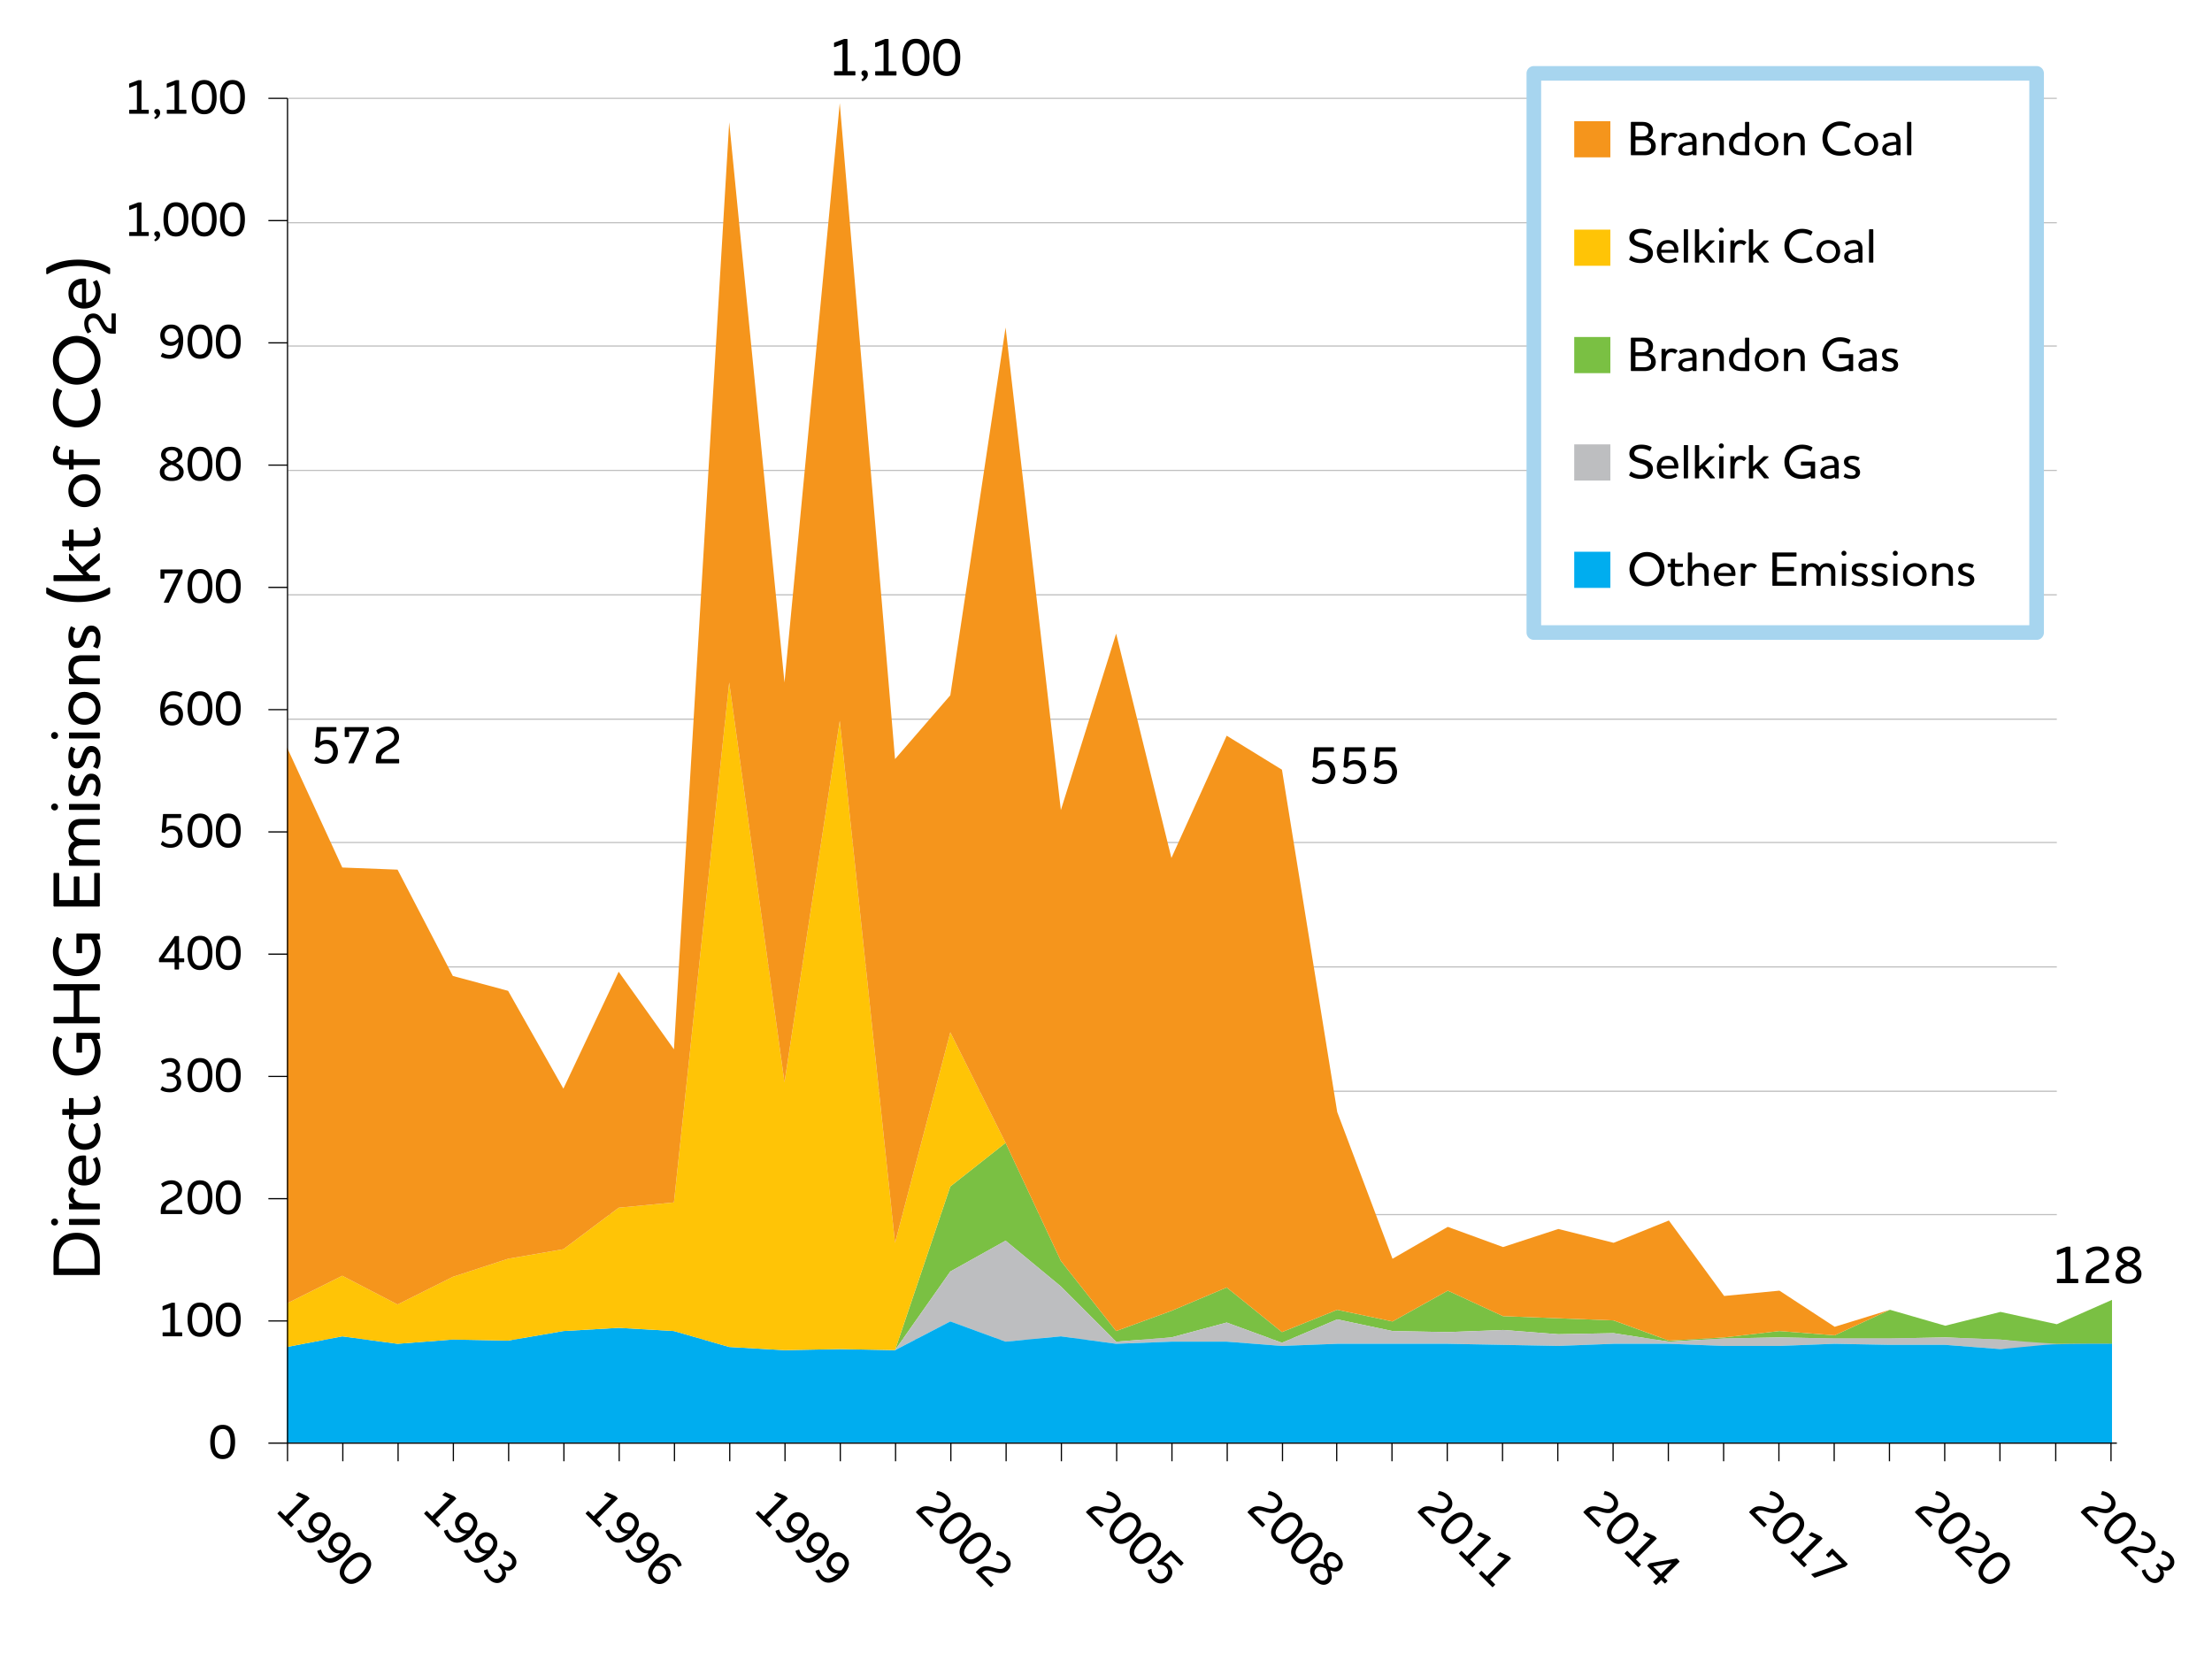
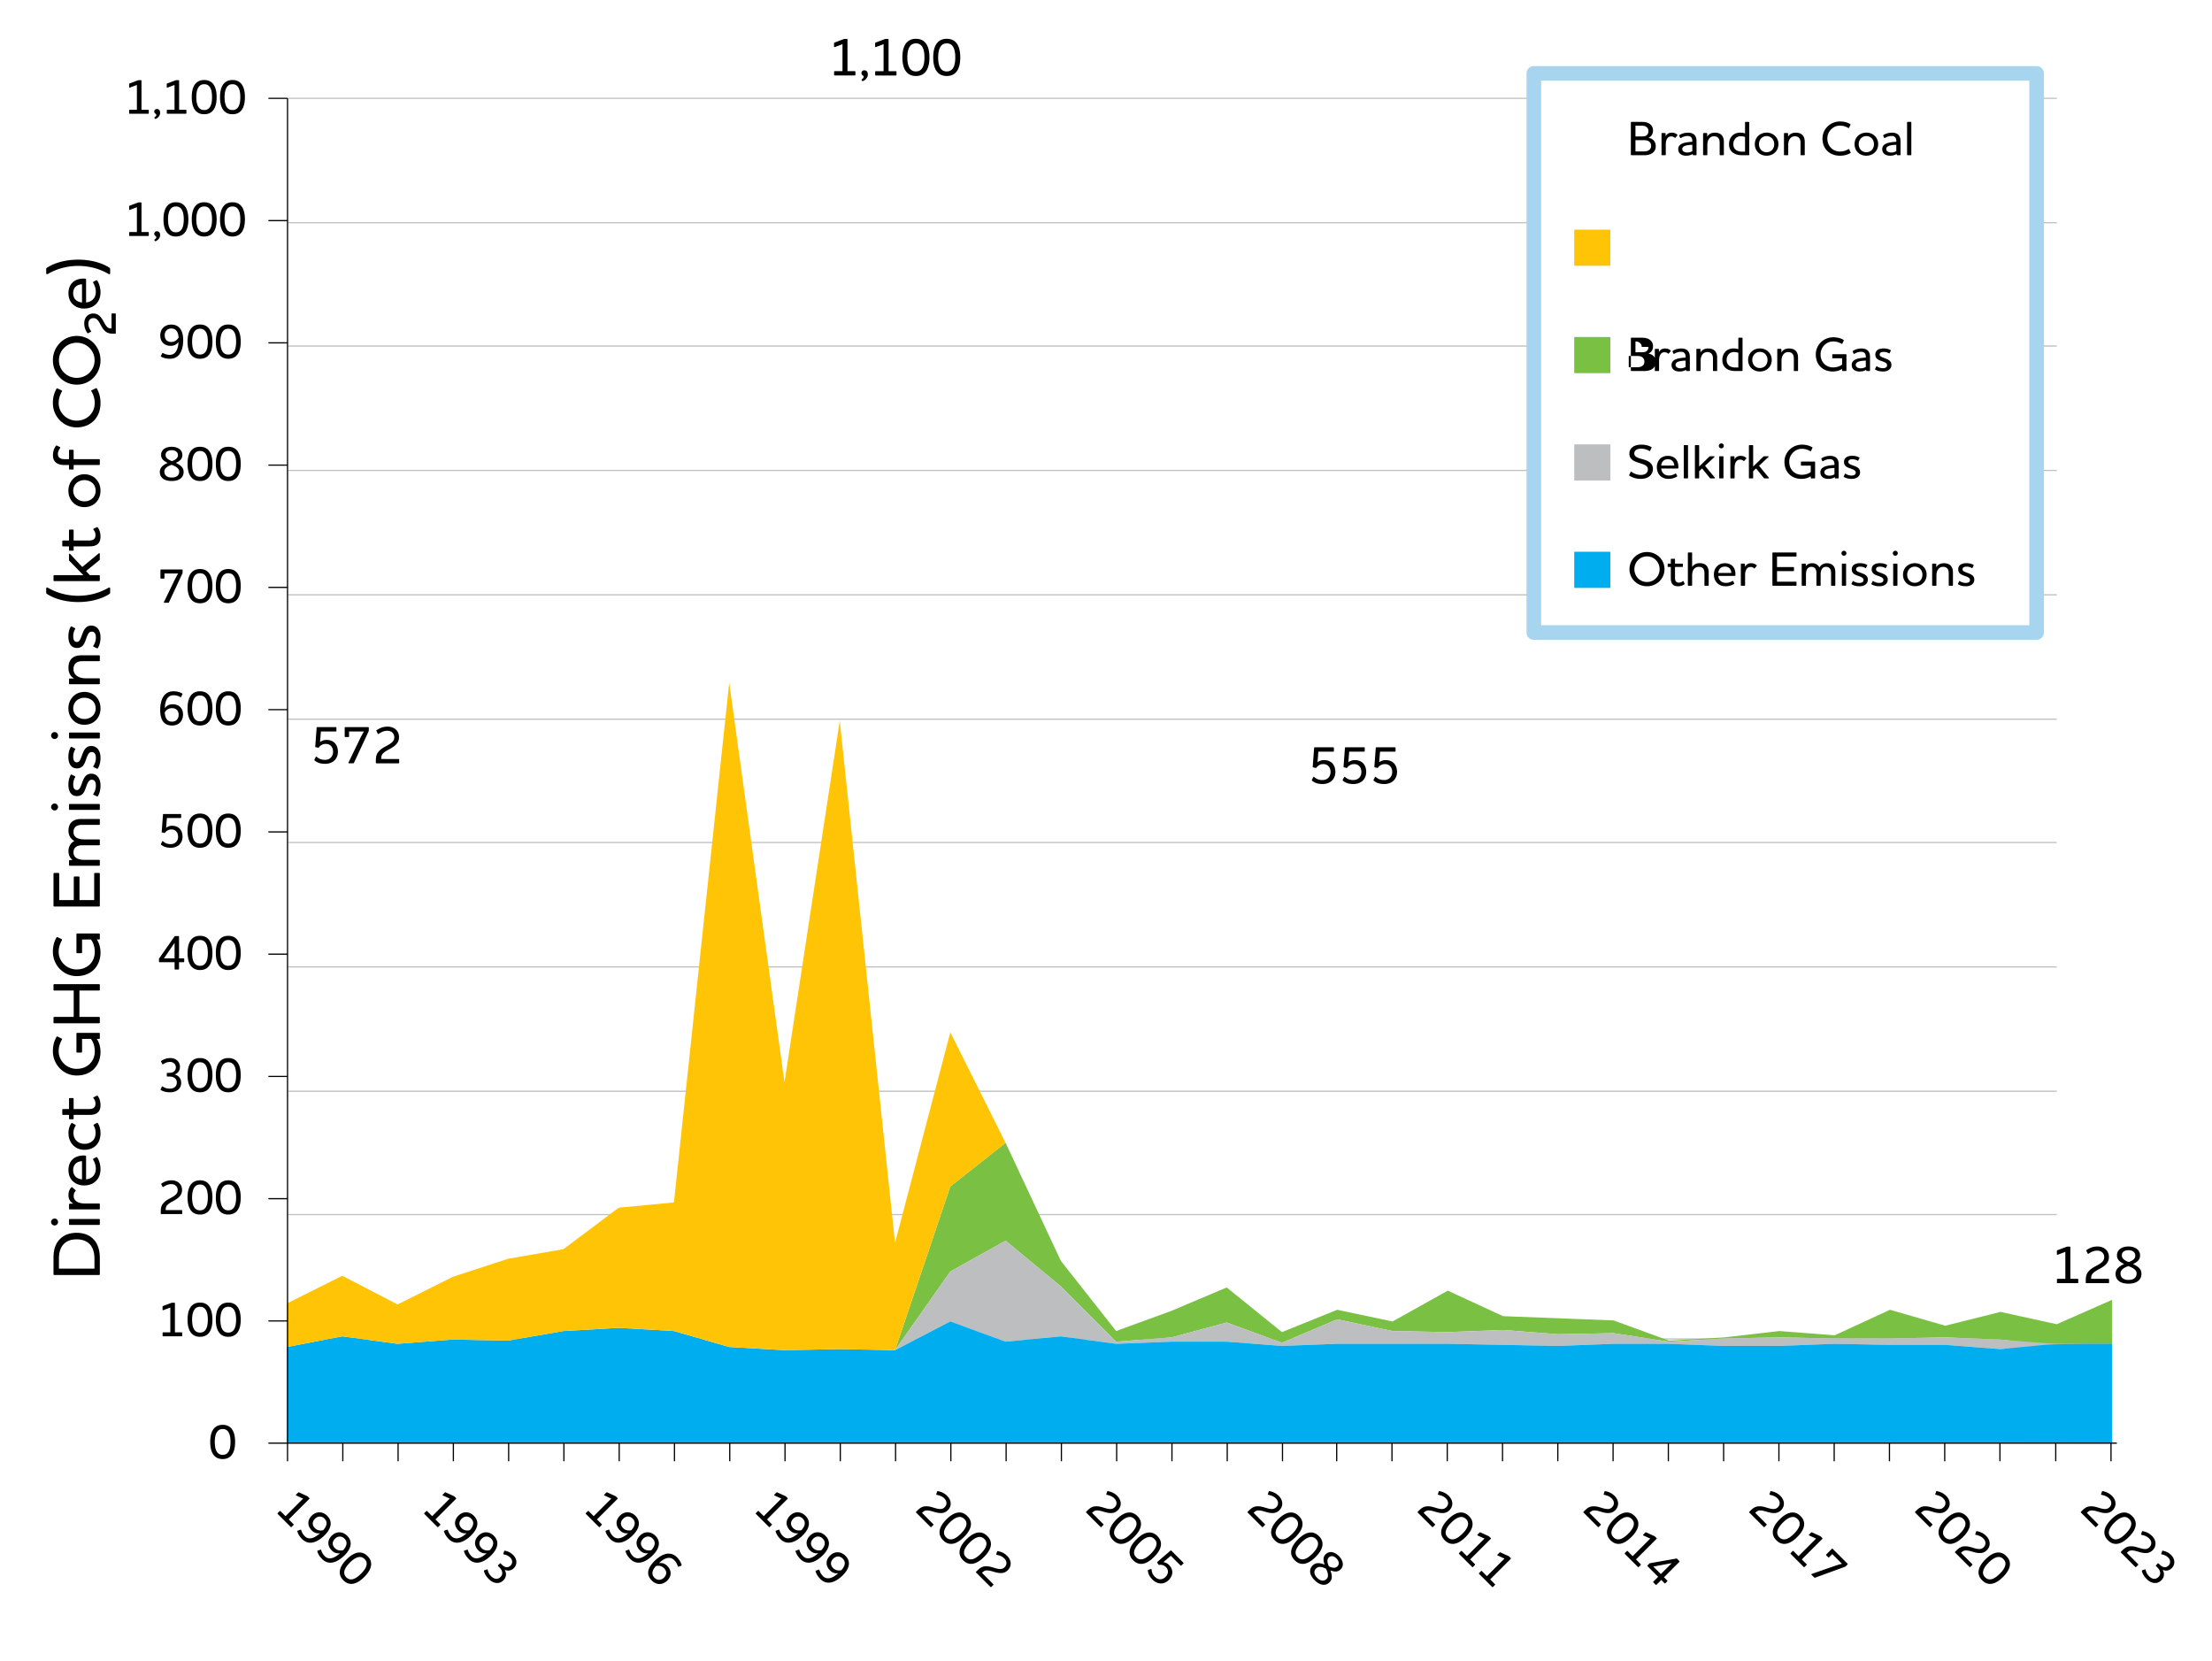
<svg xmlns="http://www.w3.org/2000/svg" width="2081" height="1562" viewBox="0 0 2081 1562">
  <g fill="none" fill-rule="evenodd">
    <path fill="#FFF" fill-rule="nonzero" d="M0 0h2081v1562H0z" />
    <path stroke="silver" stroke-linejoin="round" stroke-width="1.146" d="M271 1259.5h1664m-1664-117h1664m-1664-116h1664m-1664-117h1664m-1664-117h1664m-1664-116h1664m-1664-117h1664m-1664-117h1664m-1664-117h1664m-1664-116h1664M271 92.5h1664" />
    <g fill-rule="nonzero">
      <path fill="#7AC043" d="m270 1267.04 52.011-10 52.001 7 52.002-4 52.002 1 52.001-9 52.002-3 52.002 3 52.002 15 52.001 3 52.002-1 52.002.96 52.001-153.96 52.002-41.04 52.002 111.04 51.997 66 52.01-19 52-22 52 42 52-21 52 11 52-29 52.01 24 52 2 52 2 52 19 52-3 52-6 52.01 4 52-24 52 15 51.94-13 52.997 11.59 51.941-22.924v41.574q-55.653.708-68.214-.24t-36.724-4l-51.94-2-52 1h-52l-52.01-1-52 1-52 3-52-8-52 1-52-4-52.01 2-52-1-52-11-52 22-52-19-52 14-52.01 4-51.997-52-52.002-43-52.002 29-52.001 73.96-52.002-.96-52.002 1-52.001-3-52.002-15-52.002-3-52.002 3-52.001 9-52.002-1-52.002 4-52.001-7z" />
      <path fill="#BDBEC0" d="m270 1267.04 52.011-10 52.001 7 52.002-4 52.002 1 52.001-9 52.002-3 52.002 3 52.002 15 52.001 3 52.002-1 52.002.96 52.001-73.96 52.002-29.04 52.002 43.04 51.997 52 52.01-4 52-14 52 19 52-22 52 11 52 1 52.01-2 52 4 52-1 52 8 52-3 52-1 52.01 1h52l52-1 51.42 2q19.45 1.67 24.102 2c12.988.921 27.794 2 29.415 2s21.055-.147 24.539-.147 27.016-.03 27.402.147q.695.323-104.938 5l-51.94-4h-52l-52-1-52.01 2h-52l-52-2h-52l-52 2-52-1-52.01-1h-104l-52 2-52-4h-52l-52.01 2-51.997-7-52.002 5-52.002-19-52.001 26.96-52.002-.96-52.002 1-52.001-3-52.002-15-52.002-3-52.002 3-52.001 9-52.002-1-52.002 4-52.001-7z" />
      <path fill="#00ADEF" d="m270 1267.04 52.011-10 52.001 7 52.002-4 52.002 1 52.001-9 52.002-3 52.002 3 52.002 15 52.001 3 52.002-1 52.002 1 52.001-27.04 52.002 19.04 52.002-5 51.997 7 52.01-2h52l52 4 52-2h104l52.01 1 52 1 52-2h52l52 2h52l52.01-2 52 1h52l51.94 4q31.963-3 41.886-4 9.922-1 63.048-1v93.46L1882 1357H270z" />
      <path fill="#FFC406" d="m270 1226.04 52.011-26 52.001 27 52.002-26 52.002-17 52.001-9 52.002-39 52.002-5L686.023 642l52.001 376.03 52.002-340.008 52.002 491.018 52.001-198.008 52.002 104.008 52.002 111 51.997 66 52.01-19 52-22 52 42 52-21 52 11 52-29 52.01 24 52 2 52 2 52 19 52-3 52-6 52.01 4 52-24 52 15 51.94-13-51.94 13-52-15-52 24-52.01-4-52 6-52 3-52-19-52-2-52-2-52.01-24-52 29-52-11-52 21-52-42-52 22-52.01 19-51.997-66-52.002-111-52.002 41L842.028 1270l-52.002-.96-52.002 1-52.001-3-52.002-15-52.002-3-52.002 3-52.001 9-52.002-1-52.002 4-52.001-7-52.011 10z" />
-       <path fill="#F5951C" d="m270 703.023 52.011 113.004 52.001 2 52.002 100.003 52.002 14.001 52.001 91.999 52.002-110 52.002 73.002 52.002-872.028 52.001 527.017L790.026 97l52.002 617.023 52.001-60.002 52.002-346.011 52.002 454.015 51.997-166.005 52.01 211.006 52-115.003 52 32.001 52 322.006 52 138.01 52-30 52.01 19 52-17 52 13 52-21 52 71 52-5 52.01 34 52-16 52 15 51.94-13-51.94 13-52-15-52 24-52.01-4-52 6-52 2.96-52-18.96-52-2-52-2-52.01-24-52 29-52-11-52 21-52-42-52 22-52.01 19-51.997-66-52.002-111-52.002-104.008-52.001 198.008-52.002-491.018-52.002 340.008-52.001-376.009-52.002 489.019-52.002 5-52.002 39-52.001 9-52.002 17-52.002 26-52.001-27-52.011 26z" />
    </g>
    <path stroke="#000" stroke-linejoin="round" stroke-width="1.146" d="M270.5 1357.5V92.5m-18 1265h18m-18-114.96h18m-18-115h18m-18-115.01h18m-18-115h18m-18-115.004h18m-18-115.004h18m-18-115.004h18m-18-115.003h18m-18-115.004h18m-18-115.004h18M252.5 92.5h18m0 1265h1721m-1721 0v17m52.011-17v17m52.001-17v17m52.002-17v17m52.002-17v17m52.002-17v17m52.001-17v17m52.002-17v17m52.002-17v17m52.001-17v17m52.002-17v17m52.002-17v17m52.002-17v17m52.001-17v17m52.002-17v17m51.997-17v17m52.01-17v17m52-17v17m52-17v17m51-17v17m52-17v17m52-17v17m52.01-17v17m52-17v17m52-17v17m52-17v17m52-17v17m52.01-17v17m52-17v17m52-17v17m52-17v17m51.94-17v17m52.5-17v17m52-17v17" />
    <g fill-rule="nonzero">
      <path fill="#000" d="M221.191 1356.36c0-10.58-4.094-16.1-11.684-16.1s-11.73 5.52-11.73 16.1 4.14 16.1 11.73 16.1 11.684-5.52 11.684-16.1m-4.324 0c0 4.186-.644 7.222-1.932 9.246-1.242 1.932-3.082 2.898-5.428 2.898-2.438 0-4.232-.966-5.474-2.898-1.288-1.978-1.978-5.106-1.978-9.246 0-4.094.69-7.222 2.024-9.246 1.196-1.932 3.036-2.898 5.428-2.898s4.186.92 5.428 2.898q1.932 3.036 1.932 9.246m-56.627-126.454v23.368h-6.762c-.276 0-.506.23-.506.46v2.76c0 .276.23.506.506.506h17.434a.51.51 0 0 0 .506-.506v-2.76c0-.23-.23-.46-.506-.46h-6.348v-27.37c0-.276-.184-.506-.506-.506h-1.978c-.322 0-.736.092-1.058.23l-7.59 2.852c-.414.138-.506.414-.506.736v2.668c0 .552.23.644.736.506zm39.618 11.454c0-10.58-4.094-16.1-11.684-16.1s-11.73 5.52-11.73 16.1 4.14 16.1 11.73 16.1 11.684-5.52 11.684-16.1m-4.324 0c0 4.186-.644 7.222-1.932 9.246-1.242 1.932-3.082 2.898-5.428 2.898-2.438 0-4.232-.966-5.474-2.898-1.288-1.978-1.978-5.106-1.978-9.246 0-4.094.69-7.222 2.024-9.246 1.196-1.932 3.036-2.898 5.428-2.898s4.186.92 5.428 2.898q1.932 3.036 1.932 9.246m30.924 0c0-10.58-4.094-16.1-11.684-16.1s-11.73 5.52-11.73 16.1 4.14 16.1 11.73 16.1 11.684-5.52 11.684-16.1m-4.324 0c0 4.186-.644 7.222-1.932 9.246-1.242 1.932-3.082 2.898-5.428 2.898-2.438 0-4.232-.966-5.474-2.898-1.288-1.978-1.978-5.106-1.978-9.246 0-4.094.69-7.222 2.024-9.246 1.196-1.932 3.036-2.898 5.428-2.898s4.186.92 5.428 2.898q1.932 3.036 1.932 9.246m-66.264-103.086c0-2.53.46-3.818 1.886-5.106 2.714-2.576 6.578-3.68 9.798-6.394 2.254-1.84 3.726-4.14 3.726-7.452 0-2.392-.828-4.462-2.208-5.98-1.748-1.932-4.508-3.082-7.636-3.082-4.324 0-7.13 1.472-9.476 3.036-.322.23-.368.368-.23.69l1.196 2.392c.184.368.506.276.782.092 2.116-1.38 4.416-2.622 7.406-2.622 2.07 0 3.634.69 4.692 1.84.92 1.012 1.38 2.346 1.38 3.772 0 2.3-1.104 3.726-2.668 4.968-3.036 2.392-7.13 3.542-10.166 6.624-2.3 2.3-3.128 4.6-3.128 8.97v1.472c0 .276.23.506.506.506h19.182a.51.51 0 0 0 .506-.506v-2.76c0-.23-.23-.46-.506-.46zm43.988-11.914c0-10.58-4.094-16.1-11.684-16.1s-11.73 5.52-11.73 16.1 4.14 16.1 11.73 16.1 11.684-5.52 11.684-16.1m-4.324 0c0 4.186-.644 7.222-1.932 9.246-1.242 1.932-3.082 2.898-5.428 2.898-2.438 0-4.232-.966-5.474-2.898-1.288-1.978-1.978-5.106-1.978-9.246 0-4.094.69-7.222 2.024-9.246 1.196-1.932 3.036-2.898 5.428-2.898s4.186.92 5.428 2.898q1.932 3.036 1.932 9.246m30.924 0c0-10.58-4.094-16.1-11.684-16.1s-11.73 5.52-11.73 16.1 4.14 16.1 11.73 16.1 11.684-5.52 11.684-16.1m-4.324 0c0 4.186-.644 7.222-1.932 9.246-1.242 1.932-3.082 2.898-5.428 2.898-2.438 0-4.232-.966-5.474-2.898-1.288-1.978-1.978-5.106-1.978-9.246 0-4.094.69-7.222 2.024-9.246 1.196-1.932 3.036-2.898 5.428-2.898s4.186.92 5.428 2.898q1.932 3.036 1.932 9.246m-63.09-113.712c1.61 0 3.174.138 4.554.92 1.794.966 2.76 2.53 2.76 4.692 0 1.978-.782 3.588-2.254 4.554-1.104.782-2.622 1.196-4.416 1.196-2.392 0-4.37-.506-6.578-1.932-.368-.23-.598-.276-.782.092l-1.196 2.438c-.184.322-.092.506.23.736 2.116 1.334 4.968 2.116 8.648 2.116 2.944 0 5.428-.782 7.222-2.162 2.07-1.564 3.22-3.864 3.22-6.67 0-4.002-2.162-6.762-6.072-7.958 3.404-1.288 4.922-4.002 4.922-7.176 0-2.484-1.012-4.692-2.898-6.21-1.518-1.242-3.634-2.024-6.164-2.024-3.772 0-6.21 1.196-8.464 2.622-.368.23-.322.46-.184.782l1.15 2.3c.138.276.414.322.828.046 1.702-1.15 3.818-2.116 6.394-2.116 1.518 0 2.806.506 3.726 1.288 1.104.92 1.748 2.346 1.748 3.818 0 1.84-.828 3.22-2.116 4.14-1.288.828-2.806 1.058-4.6 1.058h-1.288a.51.51 0 0 0-.506.506v2.438c0 .276.23.506.506.506zm40.814-1.288c0-10.58-4.094-16.1-11.684-16.1s-11.73 5.52-11.73 16.1 4.14 16.1 11.73 16.1 11.684-5.52 11.684-16.1m-4.324 0c0 4.186-.644 7.222-1.932 9.246-1.242 1.932-3.082 2.898-5.428 2.898-2.438 0-4.232-.966-5.474-2.898-1.288-1.978-1.978-5.106-1.978-9.246 0-4.094.69-7.222 2.024-9.246 1.196-1.932 3.036-2.898 5.428-2.898s4.186.92 5.428 2.898q1.932 3.036 1.932 9.246m30.924 0c0-10.58-4.094-16.1-11.684-16.1s-11.73 5.52-11.73 16.1 4.14 16.1 11.73 16.1 11.684-5.52 11.684-16.1m-4.324 0c0 4.186-.644 7.222-1.932 9.246-1.242 1.932-3.082 2.898-5.428 2.898-2.438 0-4.232-.966-5.474-2.898-1.288-1.978-1.978-5.106-1.978-9.246 0-4.094.69-7.222 2.024-9.246 1.196-1.932 3.036-2.898 5.428-2.898s4.186.92 5.428 2.898q1.932 3.036 1.932 9.246M167.922 912a.51.51 0 0 0 .506-.506V905.1h4.37a.51.51 0 0 0 .506-.506v-2.576a.51.51 0 0 0-.506-.506h-4.37v-20.516a.51.51 0 0 0-.506-.506h-2.852c-.46 0-.69.138-.966.506l-14.168 20.24c-.276.414-.368.598-.368.966v2.392c0 .276.23.506.506.506h14.168v6.394c0 .276.23.506.506.506zm-3.68-25.07v14.582h-10.028zm35.616 9.43c0-10.58-4.094-16.1-11.684-16.1s-11.73 5.52-11.73 16.1 4.14 16.1 11.73 16.1 11.684-5.52 11.684-16.1m-4.324 0c0 4.186-.644 7.222-1.932 9.246-1.242 1.932-3.082 2.898-5.428 2.898-2.438 0-4.232-.966-5.474-2.898-1.288-1.978-1.978-5.106-1.978-9.246 0-4.094.69-7.222 2.024-9.246 1.196-1.932 3.036-2.898 5.428-2.898s4.186.92 5.428 2.898q1.932 3.036 1.932 9.246m30.924 0c0-10.58-4.094-16.1-11.684-16.1s-11.73 5.52-11.73 16.1 4.14 16.1 11.73 16.1 11.684-5.52 11.684-16.1m-4.324 0c0 4.186-.644 7.222-1.932 9.246-1.242 1.932-3.082 2.898-5.428 2.898-2.438 0-4.232-.966-5.474-2.898-1.288-1.978-1.978-5.106-1.978-9.246 0-4.094.69-7.222 2.024-9.246 1.196-1.932 3.036-2.898 5.428-2.898s4.186.92 5.428 2.898q1.932 3.036 1.932 9.246m-69.99-114.08c-.046.506.046.69.46.782l2.024.414c.322.092.506.092.69-.23.46-.644 1.012-1.288 2.116-1.978.92-.598 2.208-1.058 3.864-1.058 1.886 0 3.404.644 4.508 1.84 1.104 1.15 1.748 2.944 1.748 5.014s-.736 3.772-1.886 4.968c-1.242 1.288-2.99 1.978-5.014 1.978-3.496 0-5.336-1.012-7.406-2.714-.276-.184-.506-.138-.644.138l-1.196 2.438c-.138.322 0 .598.276.782 2.162 1.748 4.83 2.806 8.97 2.806 3.45 0 6.348-1.15 8.326-3.174 1.748-1.84 2.76-4.37 2.76-7.268s-.874-5.474-2.438-7.268c-1.702-1.886-4.186-2.99-7.406-2.99q-1.794 0-3.174.552c-.966.322-1.794.782-2.438 1.334l.736-9.2h12.926a.51.51 0 0 0 .506-.506v-2.76a.51.51 0 0 0-.506-.506h-16.1a.51.51 0 0 0-.506.506zm47.714-.92c0-10.58-4.094-16.1-11.684-16.1s-11.73 5.52-11.73 16.1 4.14 16.1 11.73 16.1 11.684-5.52 11.684-16.1m-4.324 0c0 4.186-.644 7.222-1.932 9.246-1.242 1.932-3.082 2.898-5.428 2.898-2.438 0-4.232-.966-5.474-2.898-1.288-1.978-1.978-5.106-1.978-9.246 0-4.094.69-7.222 2.024-9.246 1.196-1.932 3.036-2.898 5.428-2.898s4.186.92 5.428 2.898q1.932 3.036 1.932 9.246m30.924 0c0-10.58-4.094-16.1-11.684-16.1s-11.73 5.52-11.73 16.1 4.14 16.1 11.73 16.1 11.684-5.52 11.684-16.1m-4.324 0c0 4.186-.644 7.222-1.932 9.246-1.242 1.932-3.082 2.898-5.428 2.898-2.438 0-4.232-.966-5.474-2.898-1.288-1.978-1.978-5.106-1.978-9.246 0-4.094.69-7.222 2.024-9.246 1.196-1.932 3.036-2.898 5.428-2.898s4.186.92 5.428 2.898q1.932 3.036 1.932 9.246m-58.95-127.374c2.714 0 4.554.644 6.532 1.702.322.184.552.23.69-.092l1.242-2.622c.092-.23.092-.46-.184-.644-2.484-1.472-5.474-2.07-8.234-2.07-10.81 0-12.512 11.132-12.512 17.526 0 4.876.966 8.97 3.22 11.546 1.978 2.254 4.784 3.128 7.958 3.128 6.164 0 10.304-4.094 10.304-10.35 0-6.348-4.278-9.66-9.798-9.66-3.864 0-5.98 1.886-7.268 3.68.046-6.256 2.07-12.144 8.05-12.144m-1.242 12.144c3.68 0 6.118 2.208 6.118 6.302 0 3.634-2.346 6.394-6.164 6.394-2.116 0-4.094-.69-5.428-2.898-.92-1.518-1.334-3.496-1.472-5.796 1.38-2.392 3.634-4.002 6.946-4.002m37.916.23c0-10.58-4.094-16.1-11.684-16.1s-11.73 5.52-11.73 16.1 4.14 16.1 11.73 16.1 11.684-5.52 11.684-16.1m-4.324 0c0 4.186-.644 7.222-1.932 9.246-1.242 1.932-3.082 2.898-5.428 2.898-2.438 0-4.232-.966-5.474-2.898-1.288-1.978-1.978-5.106-1.978-9.246 0-4.094.69-7.222 2.024-9.246 1.196-1.932 3.036-2.898 5.428-2.898s4.186.92 5.428 2.898q1.932 3.036 1.932 9.246m30.924 0c0-10.58-4.094-16.1-11.684-16.1s-11.73 5.52-11.73 16.1 4.14 16.1 11.73 16.1 11.684-5.52 11.684-16.1m-4.324 0c0 4.186-.644 7.222-1.932 9.246-1.242 1.932-3.082 2.898-5.428 2.898-2.438 0-4.232-.966-5.474-2.898-1.288-1.978-1.978-5.106-1.978-9.246 0-4.094.69-7.222 2.024-9.246 1.196-1.932 3.036-2.898 5.428-2.898s4.186.92 5.428 2.898q1.932 3.036 1.932 9.246m-70.68-130.686a.51.51 0 0 0-.506.506v7.59c0 .276.23.506.506.506h2.76a.51.51 0 0 0 .506-.506v-4.324h12.88c-1.104 1.932-2.346 4.094-3.266 5.98l-10.028 20.746c-.23.46-.184.828.368.828h3.542c.414 0 .644-.138.782-.506l12.558-26.956c.138-.322.23-.506.23-.92v-2.438a.51.51 0 0 0-.506-.506zm48.404 15.686c0-10.58-4.094-16.1-11.684-16.1s-11.73 5.52-11.73 16.1 4.14 16.1 11.73 16.1 11.684-5.52 11.684-16.1m-4.324 0c0 4.186-.644 7.222-1.932 9.246-1.242 1.932-3.082 2.898-5.428 2.898-2.438 0-4.232-.966-5.474-2.898-1.288-1.978-1.978-5.106-1.978-9.246 0-4.094.69-7.222 2.024-9.246 1.196-1.932 3.036-2.898 5.428-2.898s4.186.92 5.428 2.898q1.932 3.036 1.932 9.246m30.924 0c0-10.58-4.094-16.1-11.684-16.1s-11.73 5.52-11.73 16.1 4.14 16.1 11.73 16.1 11.684-5.52 11.684-16.1m-4.324 0c0 4.186-.644 7.222-1.932 9.246-1.242 1.932-3.082 2.898-5.428 2.898-2.438 0-4.232-.966-5.474-2.898-1.288-1.978-1.978-5.106-1.978-9.246 0-4.094.69-7.222 2.024-9.246 1.196-1.932 3.036-2.898 5.428-2.898s4.186.92 5.428 2.898q1.932 3.036 1.932 9.246m-53.568-107.732c0 3.22-2.208 5.566-6.992 5.566-4.83 0-6.946-2.438-6.946-5.566 0-3.22 3.036-5.106 6.762-6.394 3.726 1.38 7.176 3.128 7.176 6.394m-1.15-15.41c0 1.426-.782 2.898-2.392 3.956-.966.644-2.162 1.15-3.22 1.61-2.668-1.058-6.026-2.622-6.026-5.796 0-3.45 2.99-4.508 5.842-4.508 3.036 0 5.796 1.472 5.796 4.738m-1.978 7.222c2.806-1.334 6.118-3.22 6.118-7.406 0-5.612-5.382-7.774-10.028-7.774-5.152 0-9.982 2.346-9.982 7.728 0 4.094 3.312 6.072 6.21 7.452-3.174 1.38-7.406 3.68-7.406 8.51 0 5.29 4.048 8.51 11.224 8.51 6.992 0 11.178-3.266 11.178-8.556 0-4.646-3.726-6.67-7.314-8.464m34.42.92c0-10.58-4.094-16.1-11.684-16.1s-11.73 5.52-11.73 16.1 4.14 16.1 11.73 16.1 11.684-5.52 11.684-16.1m-4.324 0c0 4.186-.644 7.222-1.932 9.246-1.242 1.932-3.082 2.898-5.428 2.898-2.438 0-4.232-.966-5.474-2.898-1.288-1.978-1.978-5.106-1.978-9.246 0-4.094.69-7.222 2.024-9.246 1.196-1.932 3.036-2.898 5.428-2.898s4.186.92 5.428 2.898q1.932 3.036 1.932 9.246m30.924 0c0-10.58-4.094-16.1-11.684-16.1s-11.73 5.52-11.73 16.1 4.14 16.1 11.73 16.1 11.684-5.52 11.684-16.1m-4.324 0c0 4.186-.644 7.222-1.932 9.246-1.242 1.932-3.082 2.898-5.428 2.898-2.438 0-4.232-.966-5.474-2.898-1.288-1.978-1.978-5.106-1.978-9.246 0-4.094.69-7.222 2.024-9.246 1.196-1.932 3.036-2.898 5.428-2.898s4.186.92 5.428 2.898q1.932 3.036 1.932 9.246m-62.4-102.58c-2.438 0-4.416-.598-6.394-1.656-.322-.184-.552-.23-.69.092l-1.288 2.622c-.092.23-.092.46.184.644 2.484 1.472 5.52 1.978 8.28 1.978 10.81 0 12.512-11.178 12.512-17.434 0-9.568-4.094-14.72-11.178-14.72-6.118 0-10.396 4.094-10.396 10.166 0 6.348 4.094 9.844 9.844 9.844 3.634 0 5.934-1.702 7.314-3.68-.23 4.968-1.702 12.144-8.188 12.144m8.28-16.238c-1.472 2.438-3.818 4.14-6.9 4.14-3.726 0-6.164-2.208-6.164-6.348 0-3.588 2.392-6.348 6.21-6.348 4.048 0 6.532 2.76 6.854 8.556m31.844 3.818c0-10.58-4.094-16.1-11.684-16.1s-11.73 5.52-11.73 16.1 4.14 16.1 11.73 16.1 11.684-5.52 11.684-16.1m-4.324 0c0 4.186-.644 7.222-1.932 9.246-1.242 1.932-3.082 2.898-5.428 2.898-2.438 0-4.232-.966-5.474-2.898-1.288-1.978-1.978-5.106-1.978-9.246 0-4.094.69-7.222 2.024-9.246 1.196-1.932 3.036-2.898 5.428-2.898s4.186.92 5.428 2.898q1.932 3.036 1.932 9.246m30.924 0c0-10.58-4.094-16.1-11.684-16.1s-11.73 5.52-11.73 16.1 4.14 16.1 11.73 16.1 11.684-5.52 11.684-16.1m-4.324 0c0 4.186-.644 7.222-1.932 9.246-1.242 1.932-3.082 2.898-5.428 2.898-2.438 0-4.232-.966-5.474-2.898-1.288-1.978-1.978-5.106-1.978-9.246 0-4.094.69-7.222 2.024-9.246 1.196-1.932 3.036-2.898 5.428-2.898s4.186.92 5.428 2.898q1.932 3.036 1.932 9.246M128.79 194.906v23.368h-6.762c-.276 0-.506.23-.506.46v2.76c0 .276.23.506.506.506h17.434a.51.51 0 0 0 .506-.506v-2.76c0-.23-.23-.46-.506-.46h-6.348v-27.37c0-.276-.184-.506-.506-.506h-1.978c-.322 0-.736.092-1.058.23l-7.59 2.852c-.414.138-.506.414-.506.736v2.668c0 .552.23.644.736.506zm21.862 26.174c-.046-2.07-.966-3.542-2.99-3.542-1.518 0-2.53.966-2.53 2.392 0 2.07 1.932 1.886 1.932 3.266 0 .92-.92 1.564-1.61 2.116-.276.184-.368.414-.184.69l.414.644c.184.23.414.276.736.184 2.346-.828 4.278-3.312 4.232-5.75m26.554-14.72c0-10.58-4.094-16.1-11.684-16.1s-11.73 5.52-11.73 16.1 4.14 16.1 11.73 16.1 11.684-5.52 11.684-16.1m-4.324 0c0 4.186-.644 7.222-1.932 9.246-1.242 1.932-3.082 2.898-5.428 2.898-2.438 0-4.232-.966-5.474-2.898-1.288-1.978-1.978-5.106-1.978-9.246 0-4.094.69-7.222 2.024-9.246 1.196-1.932 3.036-2.898 5.428-2.898s4.186.92 5.428 2.898q1.932 3.036 1.932 9.246m30.924 0c0-10.58-4.094-16.1-11.684-16.1s-11.73 5.52-11.73 16.1 4.14 16.1 11.73 16.1 11.684-5.52 11.684-16.1m-4.324 0c0 4.186-.644 7.222-1.932 9.246-1.242 1.932-3.082 2.898-5.428 2.898-2.438 0-4.232-.966-5.474-2.898-1.288-1.978-1.978-5.106-1.978-9.246 0-4.094.69-7.222 2.024-9.246 1.196-1.932 3.036-2.898 5.428-2.898s4.186.92 5.428 2.898q1.932 3.036 1.932 9.246m30.924 0c0-10.58-4.094-16.1-11.684-16.1s-11.73 5.52-11.73 16.1 4.14 16.1 11.73 16.1 11.684-5.52 11.684-16.1m-4.324 0c0 4.186-.644 7.222-1.932 9.246-1.242 1.932-3.082 2.898-5.428 2.898-2.438 0-4.232-.966-5.474-2.898-1.288-1.978-1.978-5.106-1.978-9.246 0-4.094.69-7.222 2.024-9.246 1.196-1.932 3.036-2.898 5.428-2.898s4.186.92 5.428 2.898q1.932 3.036 1.932 9.246M128.79 79.906v23.368h-6.762c-.276 0-.506.23-.506.46v2.76c0 .276.23.506.506.506h17.434a.51.51 0 0 0 .506-.506v-2.76c0-.23-.23-.46-.506-.46h-6.348v-27.37c0-.276-.184-.506-.506-.506h-1.978c-.322 0-.736.092-1.058.23l-7.59 2.852c-.414.138-.506.414-.506.736v2.668c0 .552.23.644.736.506zm21.862 26.174c-.046-2.07-.966-3.542-2.99-3.542-1.518 0-2.53.966-2.53 2.392 0 2.07 1.932 1.886 1.932 3.266 0 .92-.92 1.564-1.61 2.116-.276.184-.368.414-.184.69l.414.644c.184.23.414.276.736.184 2.346-.828 4.278-3.312 4.232-5.75m13.536-26.174v23.368h-6.762c-.276 0-.506.23-.506.46v2.76c0 .276.23.506.506.506h17.434a.51.51 0 0 0 .506-.506v-2.76c0-.23-.23-.46-.506-.46h-6.348v-27.37c0-.276-.184-.506-.506-.506h-1.978c-.322 0-.736.092-1.058.23l-7.59 2.852c-.414.138-.506.414-.506.736v2.668c0 .552.23.644.736.506zm39.618 11.454c0-10.58-4.094-16.1-11.684-16.1s-11.73 5.52-11.73 16.1 4.14 16.1 11.73 16.1 11.684-5.52 11.684-16.1m-4.324 0c0 4.186-.644 7.222-1.932 9.246-1.242 1.932-3.082 2.898-5.428 2.898-2.438 0-4.232-.966-5.474-2.898-1.288-1.978-1.978-5.106-1.978-9.246 0-4.094.69-7.222 2.024-9.246 1.196-1.932 3.036-2.898 5.428-2.898s4.186.92 5.428 2.898q1.932 3.036 1.932 9.246m30.924 0c0-10.58-4.094-16.1-11.684-16.1s-11.73 5.52-11.73 16.1 4.14 16.1 11.73 16.1 11.684-5.52 11.684-16.1m-4.324 0c0 4.186-.644 7.222-1.932 9.246-1.242 1.932-3.082 2.898-5.428 2.898-2.438 0-4.232-.966-5.474-2.898-1.288-1.978-1.978-5.106-1.978-9.246 0-4.094.69-7.222 2.024-9.246 1.196-1.932 3.036-2.898 5.428-2.898s4.186.92 5.428 2.898q1.932 3.036 1.932 9.246m59.063 1318.296-16.523 16.524-4.782-4.781c-.195-.196-.52-.196-.683-.033l-1.952 1.952a.51.51 0 0 0 0 .715l12.328 12.328a.51.51 0 0 0 .716 0l1.951-1.952c.163-.162.163-.488-.032-.683l-4.489-4.488 19.354-19.354c.195-.195.227-.488 0-.716l-1.4-1.398a2.9 2.9 0 0 0-.91-.586l-7.383-3.35c-.39-.195-.651-.065-.879.163l-1.886 1.886c-.39.39-.293.618.162.878zm1.57 35.334c-1.724-1.725-2.7-3.546-3.35-5.693-.098-.358-.228-.553-.553-.423l-2.765.943c-.228.098-.39.26-.325.586.715 2.797 2.504 5.302 4.456 7.253 7.644 7.644 16.751.944 21.175-3.48 6.765-6.766 7.514-13.304 2.504-18.313-4.326-4.326-10.246-4.456-14.54-.162-4.488 4.488-4.065 9.855 0 13.921 2.57 2.57 5.4 2.993 7.775 2.57-3.676 3.35-9.79 7.383-14.377 2.797m17.337-5.628c-2.765.683-5.627.228-7.807-1.952-2.634-2.634-2.797-5.92.13-8.847 2.538-2.537 6.18-2.797 8.88-.098 2.863 2.863 2.667 6.57-1.203 10.897m1.472 24.437c-1.724-1.724-2.7-3.545-3.35-5.692-.098-.358-.228-.553-.553-.423l-2.765.943c-.228.098-.39.26-.325.586.715 2.797 2.504 5.302 4.456 7.253 7.644 7.644 16.751.944 21.175-3.48 6.766-6.766 7.514-13.304 2.504-18.313-4.326-4.326-10.245-4.456-14.539-.162-4.489 4.488-4.066 9.855 0 13.921 2.57 2.57 5.4 2.993 7.774 2.57-3.676 3.35-9.79 7.383-14.377 2.797m17.337-5.627c-2.765.683-5.627.228-7.807-1.952-2.634-2.634-2.797-5.92.13-8.847 2.538-2.537 6.18-2.797 8.88-.098 2.863 2.863 2.668 6.57-1.203 10.897m19.817 25.217c7.481-7.481 8.49-14.28 3.123-19.646s-12.198-4.392-19.679 3.09c-7.481 7.48-8.457 14.311-3.09 19.678s12.165 4.359 19.646-3.122m-3.057-3.058c-2.96 2.96-5.562 4.652-7.904 5.172-2.245.488-4.229-.13-5.888-1.789-1.724-1.724-2.31-3.675-1.821-5.92.488-2.31 2.212-5.009 5.139-7.936 2.895-2.895 5.595-4.62 7.97-5.107 2.21-.52 4.195.097 5.886 1.789 1.692 1.691 2.31 3.61 1.79 5.887q-.781 3.513-5.172 7.904m83.507-70.674-16.523 16.524-4.782-4.781c-.195-.196-.52-.196-.683-.033l-1.952 1.952a.51.51 0 0 0 0 .715l12.328 12.328a.51.51 0 0 0 .716 0l1.951-1.952c.163-.162.163-.487-.032-.683l-4.489-4.488 19.354-19.354c.195-.195.227-.488 0-.715l-1.399-1.4a2.9 2.9 0 0 0-.91-.585l-7.384-3.35c-.39-.195-.65-.065-.879.163l-1.886 1.886c-.39.39-.293.618.162.879zm1.57 35.334c-1.724-1.725-2.7-3.546-3.35-5.693-.098-.358-.228-.553-.553-.423l-2.765.943c-.228.098-.39.26-.325.586.715 2.797 2.504 5.302 4.456 7.253 7.644 7.644 16.751.944 21.175-3.48 6.766-6.766 7.514-13.304 2.505-18.313-4.327-4.326-10.246-4.456-14.54-.162-4.489 4.488-4.066 9.855 0 13.921 2.57 2.57 5.4 2.993 7.774 2.57-3.676 3.35-9.79 7.383-14.377 2.797m17.337-5.628c-2.765.683-5.627.228-7.807-1.952-2.634-2.634-2.797-5.92.13-8.847 2.538-2.537 6.18-2.797 8.88-.098 2.863 2.863 2.668 6.57-1.203 10.897m1.472 24.437c-1.724-1.724-2.7-3.545-3.35-5.692-.098-.358-.228-.553-.553-.423l-2.765.943c-.228.098-.39.26-.325.586.715 2.797 2.504 5.302 4.456 7.253 7.644 7.644 16.751.944 21.175-3.48 6.766-6.766 7.514-13.303 2.505-18.313-4.327-4.326-10.246-4.456-14.54-.162-4.489 4.488-4.066 9.855 0 13.921 2.57 2.57 5.4 2.993 7.774 2.57-3.676 3.35-9.79 7.383-14.377 2.797m17.337-5.627c-2.765.683-5.627.228-7.807-1.952-2.634-2.634-2.797-5.92.13-8.847 2.538-2.537 6.18-2.797 8.88-.097 2.863 2.862 2.668 6.57-1.203 10.896m8.856 16.077c1.138 1.138 2.146 2.342 2.57 3.87.585 1.952.162 3.741-1.367 5.27-1.398 1.399-3.09 1.984-4.814 1.626-1.333-.227-2.7-1.008-3.968-2.277-1.691-1.691-2.732-3.448-3.285-6.017-.098-.423-.228-.618-.618-.488l-2.57.878c-.358.098-.423.293-.358.683.553 2.44 2.017 5.01 4.62 7.612 2.08 2.081 4.39 3.285 6.635 3.578 2.57.357 5.009-.456 6.993-2.44 2.83-2.83 3.253-6.31 1.333-9.92 3.318 1.496 6.31.65 8.555-1.595 1.757-1.756 2.602-4.033 2.342-6.44-.195-1.951-1.138-4-2.927-5.79-2.668-2.667-5.237-3.545-7.84-4.13-.422-.098-.552.097-.682.422l-.814 2.44c-.097.293.065.52.553.618 2.017.39 4.196 1.203 6.018 3.025 1.073 1.073 1.626 2.342 1.724 3.545.13 1.431-.423 2.895-1.464 3.936-1.301 1.301-2.862 1.691-4.424 1.431-1.496-.325-2.732-1.236-4-2.504l-.911-.911a.51.51 0 0 0-.716 0l-1.724 1.724a.51.51 0 0 0 0 .715zm105.393-64.592-16.523 16.524-4.782-4.781c-.195-.196-.52-.196-.683-.033l-1.952 1.952a.51.51 0 0 0 0 .715l12.328 12.328a.51.51 0 0 0 .716 0l1.951-1.952c.163-.162.163-.487-.032-.683l-4.489-4.488 19.354-19.354c.195-.195.227-.488 0-.715l-1.4-1.4a2.9 2.9 0 0 0-.91-.585l-7.383-3.35c-.39-.195-.651-.065-.879.163l-1.886 1.886c-.39.39-.293.618.162.879zm1.57 35.334c-1.724-1.725-2.7-3.546-3.35-5.693-.098-.358-.228-.553-.553-.423l-2.765.943c-.228.098-.39.26-.325.586.715 2.797 2.504 5.302 4.456 7.253 7.644 7.644 16.751.944 21.175-3.48 6.766-6.766 7.514-13.304 2.505-18.313-4.327-4.326-10.246-4.456-14.54-.162-4.489 4.488-4.066 9.855 0 13.921 2.57 2.57 5.4 2.993 7.774 2.57-3.676 3.35-9.79 7.383-14.377 2.797m17.337-5.628c-2.765.683-5.627.228-7.807-1.952-2.634-2.634-2.797-5.92.13-8.847 2.538-2.537 6.18-2.797 8.88-.098 2.863 2.863 2.668 6.57-1.203 10.897m1.472 24.437c-1.724-1.724-2.7-3.545-3.35-5.692-.098-.358-.228-.553-.553-.423l-2.765.943c-.228.098-.39.26-.325.586.715 2.797 2.504 5.302 4.456 7.253 7.644 7.644 16.751.944 21.175-3.48 6.766-6.766 7.514-13.303 2.505-18.313-4.327-4.326-10.246-4.456-14.54-.162-4.489 4.488-4.066 9.855 0 13.921 2.57 2.57 5.4 2.993 7.774 2.57-3.676 3.35-9.79 7.383-14.377 2.797m17.337-5.627c-2.765.683-5.627.228-7.807-1.952-2.634-2.634-2.797-5.92.13-8.847 2.538-2.537 6.18-2.797 8.88-.097 2.863 2.862 2.668 6.57-1.203 10.896m21.444 9.344c1.919 1.919 2.764 3.675 3.415 5.822.098.358.228.553.553.423l2.732-.976c.228-.097.39-.26.325-.585-.715-2.798-2.407-5.335-4.358-7.286-7.644-7.644-16.719-.976-21.24 3.545-3.448 3.448-5.66 7.026-5.888 10.441-.195 2.993 1.171 5.595 3.416 7.84 4.358 4.358 10.18 4.39 14.604-.033 4.489-4.49 3.806-9.856-.097-13.76-2.733-2.732-5.562-2.894-7.742-2.536 4.456-4.392 10.051-7.124 14.28-2.895m-9.466 7.709c2.602 2.602 2.765 5.887-.13 8.782-2.57 2.57-6.18 2.862-8.88.163-1.496-1.497-2.407-3.383-1.789-5.888.423-1.724 1.53-3.415 3.058-5.14 2.667-.715 5.4-.26 7.741 2.083m110.289-65.568-16.523 16.524-4.782-4.781c-.195-.196-.52-.196-.683-.033l-1.952 1.952a.51.51 0 0 0 0 .715l12.328 12.328a.51.51 0 0 0 .716 0l1.951-1.952c.163-.162.163-.488-.032-.683l-4.489-4.488 19.354-19.354c.195-.195.227-.488 0-.716l-1.4-1.398a2.9 2.9 0 0 0-.91-.586l-7.383-3.35c-.39-.195-.651-.065-.879.163l-1.886 1.886c-.39.39-.293.618.162.878zm1.57 35.334c-1.724-1.725-2.7-3.546-3.35-5.693-.098-.358-.228-.553-.553-.423l-2.765.943c-.228.098-.39.26-.325.586.715 2.797 2.504 5.302 4.456 7.253 7.644 7.644 16.751.944 21.175-3.48 6.765-6.766 7.514-13.304 2.504-18.313-4.326-4.326-10.246-4.456-14.54-.162-4.488 4.488-4.065 9.855 0 13.921 2.57 2.57 5.4 2.993 7.775 2.57-3.676 3.35-9.79 7.383-14.377 2.797m17.337-5.628c-2.765.683-5.627.228-7.807-1.952-2.634-2.634-2.797-5.92.13-8.847 2.538-2.537 6.18-2.797 8.88-.098 2.863 2.863 2.668 6.57-1.203 10.897m1.472 24.437c-1.724-1.724-2.7-3.545-3.35-5.692-.098-.358-.228-.553-.553-.423l-2.765.943c-.228.098-.39.26-.325.586.715 2.797 2.504 5.302 4.456 7.253 7.644 7.644 16.751.944 21.175-3.48 6.766-6.766 7.514-13.304 2.505-18.313-4.327-4.326-10.246-4.456-14.54-.162-4.489 4.488-4.066 9.855 0 13.921 2.57 2.57 5.4 2.993 7.774 2.57-3.676 3.35-9.79 7.383-14.377 2.797m17.337-5.627c-2.765.683-5.627.228-7.807-1.952-2.634-2.634-2.797-5.92.13-8.847 2.538-2.537 6.18-2.797 8.88-.098 2.863 2.863 2.668 6.57-1.203 10.897m1.472 24.436c-1.724-1.724-2.7-3.545-3.35-5.692-.098-.358-.228-.553-.553-.423l-2.765.943c-.228.098-.39.26-.325.586.715 2.797 2.504 5.302 4.456 7.253 7.644 7.644 16.751.944 21.175-3.48 6.766-6.766 7.514-13.304 2.505-18.313-4.327-4.326-10.246-4.456-14.54-.162-4.489 4.488-4.066 9.855 0 13.921 2.57 2.57 5.4 2.993 7.774 2.57-3.676 3.35-9.79 7.383-14.377 2.797m17.337-5.627c-2.765.683-5.627.228-7.807-1.952-2.634-2.634-2.797-5.92.13-8.847 2.538-2.537 6.18-2.797 8.88-.098 2.863 2.863 2.668 6.57-1.203 10.897m75.826-53.89c1.79-1.789 3.025-2.374 4.945-2.277 3.74.098 7.253 2.05 11.449 2.407 2.895.293 5.562-.293 7.904-2.635 1.691-1.691 2.57-3.74 2.667-5.79.13-2.602-1.008-5.366-3.22-7.578-3.057-3.058-6.082-4.001-8.847-4.554-.39-.065-.52 0-.65.325l-.846 2.537c-.13.39.162.553.487.618 2.472.52 4.977 1.269 7.091 3.383 1.464 1.464 2.082 3.058 2.017 4.62-.065 1.365-.683 2.634-1.691 3.642-1.627 1.626-3.416 1.854-5.4 1.626-3.838-.455-7.546-2.537-11.872-2.504-3.253 0-5.465 1.04-8.555 4.13l-1.04 1.042a.51.51 0 0 0 0 .715l13.563 13.564a.51.51 0 0 0 .716 0l1.951-1.952c.163-.162.163-.488-.032-.683zm39.529 22.68c7.481-7.481 8.49-14.28 3.123-19.647s-12.198-4.39-19.68 3.09c-7.48 7.482-8.456 14.312-3.09 19.68 5.368 5.366 12.166 4.358 19.647-3.123m-3.057-3.058c-2.96 2.96-5.563 4.652-7.904 5.172-2.245.488-4.229-.13-5.888-1.789-1.724-1.724-2.31-3.676-1.821-5.92.488-2.31 2.211-5.01 5.139-7.936 2.895-2.895 5.595-4.62 7.969-5.107 2.212-.52 4.196.097 5.887 1.789 1.692 1.691 2.31 3.61 1.79 5.887q-.781 3.513-5.172 7.904m21.866 21.867c7.481-7.481 8.49-14.28 3.123-19.647s-12.198-4.39-19.679 3.09c-7.481 7.482-8.457 14.312-3.09 19.68 5.367 5.366 12.165 4.358 19.646-3.123m-3.057-3.058c-2.96 2.96-5.562 4.652-7.904 5.172-2.245.488-4.229-.13-5.888-1.789-1.724-1.724-2.31-3.676-1.821-5.92.488-2.31 2.212-5.009 5.139-7.936 2.895-2.895 5.595-4.62 7.97-5.107 2.21-.52 4.195.097 5.886 1.789 1.692 1.691 2.31 3.61 1.79 5.887q-.781 3.513-5.172 7.904m1.147 17.996c1.789-1.789 3.025-2.374 4.944-2.277 3.74.098 7.253 2.05 11.45 2.407 2.894.293 5.561-.293 7.903-2.634 1.692-1.692 2.57-3.741 2.667-5.79.13-2.602-1.008-5.367-3.22-7.579-3.057-3.058-6.082-4-8.847-4.554-.39-.065-.52 0-.65.325l-.846 2.538c-.13.39.162.553.488.618 2.472.52 4.976 1.268 7.09 3.382 1.464 1.464 2.082 3.058 2.017 4.62-.065 1.365-.683 2.634-1.691 3.642-1.627 1.627-3.416 1.854-5.4 1.627-3.838-.456-7.546-2.538-11.872-2.505-3.253 0-5.465 1.04-8.555 4.13l-1.04 1.042a.51.51 0 0 0 0 .715l13.563 13.564a.51.51 0 0 0 .716 0l1.951-1.952c.163-.162.163-.487-.032-.683zm103.555-56.427c1.788-1.789 3.024-2.374 4.944-2.277 3.74.098 7.253 2.05 11.449 2.407 2.895.293 5.562-.293 7.904-2.635 1.691-1.69 2.57-3.74 2.667-5.79.13-2.601-1.008-5.366-3.22-7.578-3.057-3.058-6.082-4-8.847-4.554-.39-.065-.52 0-.65.325l-.846 2.537c-.13.39.162.553.487.619 2.473.52 4.977 1.268 7.091 3.382 1.464 1.464 2.082 3.058 2.017 4.62-.065 1.365-.683 2.634-1.691 3.642-1.627 1.626-3.416 1.854-5.4 1.626-3.838-.455-7.546-2.537-11.872-2.504-3.253 0-5.465 1.04-8.555 4.13l-1.04 1.042a.51.51 0 0 0 0 .715l13.563 13.564a.51.51 0 0 0 .716 0l1.951-1.952c.163-.162.163-.488-.032-.683zm39.528 22.68c7.481-7.481 8.49-14.28 3.123-19.646s-12.198-4.392-19.679 3.09c-7.481 7.48-8.457 14.311-3.09 19.678s12.165 4.359 19.646-3.122m-3.057-3.058c-2.96 2.96-5.562 4.652-7.904 5.172-2.245.488-4.229-.13-5.888-1.789-1.724-1.724-2.31-3.676-1.821-5.92.488-2.31 2.212-5.009 5.139-7.936 2.895-2.895 5.595-4.62 7.97-5.107 2.21-.52 4.195.097 5.886 1.789 1.692 1.691 2.31 3.61 1.79 5.887q-.781 3.513-5.172 7.904m21.866 21.867c7.481-7.481 8.49-14.28 3.123-19.646s-12.198-4.392-19.679 3.09c-7.481 7.48-8.457 14.311-3.09 19.678s12.165 4.359 19.646-3.122m-3.057-3.058c-2.96 2.96-5.562 4.652-7.904 5.172-2.245.488-4.229-.13-5.888-1.789-1.724-1.724-2.31-3.675-1.821-5.92.488-2.31 2.212-5.009 5.139-7.936 2.895-2.895 5.595-4.62 7.97-5.107 2.21-.52 4.195.097 5.886 1.789 1.692 1.691 2.31 3.61 1.79 5.887q-.781 3.513-5.172 7.904m6.286 7.588c-.39.325-.456.52-.228.878l1.139 1.724c.162.292.292.423.65.325.78-.13 1.626-.195 2.895.098 1.073.227 2.31.813 3.48 1.984 1.334 1.333 1.952 2.862 1.887 4.488-.033 1.594-.846 3.318-2.31 4.782s-3.187 2.147-4.846 2.18c-1.789.032-3.513-.716-4.944-2.148-2.472-2.472-3.058-4.488-3.318-7.156-.065-.325-.26-.455-.553-.357l-2.57.878c-.325.13-.422.423-.357.748.293 2.765 1.431 5.4 4.358 8.327 2.44 2.44 5.302 3.675 8.132 3.643 2.537-.065 5.042-1.139 7.091-3.188s3.253-4.488 3.415-6.863c.13-2.537-.845-5.074-3.122-7.351q-1.269-1.269-2.635-1.854c-.91-.455-1.821-.716-2.667-.78l7.026-5.986 9.14 9.14a.51.51 0 0 0 .715 0l1.952-1.951a.51.51 0 0 0 0-.716l-11.384-11.384a.51.51 0 0 0-.716 0zm90.404-46.019c1.788-1.789 3.024-2.374 4.944-2.277 3.74.098 7.253 2.05 11.45 2.407 2.894.293 5.561-.293 7.903-2.635 1.691-1.69 2.57-3.74 2.667-5.79.13-2.601-1.008-5.366-3.22-7.578-3.057-3.058-6.082-4-8.847-4.554-.39-.065-.52 0-.65.325l-.846 2.537c-.13.39.162.553.487.619 2.473.52 4.977 1.268 7.091 3.382 1.464 1.464 2.082 3.058 2.017 4.62-.065 1.365-.683 2.634-1.691 3.642-1.627 1.626-3.416 1.854-5.4 1.626-3.838-.455-7.546-2.537-11.872-2.504-3.253 0-5.465 1.04-8.555 4.13l-1.04 1.042a.51.51 0 0 0 0 .715l13.563 13.564a.51.51 0 0 0 .716 0l1.951-1.952c.163-.162.163-.488-.032-.683zm39.528 22.68c7.481-7.481 8.49-14.28 3.123-19.646s-12.198-4.392-19.679 3.09c-7.481 7.48-8.457 14.311-3.09 19.678s12.165 4.359 19.646-3.122m-3.057-3.058c-2.96 2.96-5.562 4.652-7.904 5.172-2.245.488-4.229-.13-5.888-1.789-1.724-1.724-2.31-3.675-1.821-5.92.488-2.31 2.212-5.009 5.139-7.936 2.895-2.895 5.595-4.62 7.97-5.107 2.21-.52 4.195.097 5.886 1.789 1.692 1.691 2.31 3.61 1.79 5.887q-.781 3.513-5.172 7.904m21.866 21.867c7.481-7.481 8.49-14.28 3.123-19.646s-12.198-4.392-19.679 3.09c-7.481 7.48-8.457 14.311-3.09 19.678s12.165 4.359 19.646-3.122m-3.057-3.058c-2.96 2.96-5.562 4.652-7.904 5.172-2.245.488-4.229-.13-5.888-1.789-1.724-1.724-2.31-3.675-1.821-5.92.488-2.31 2.212-5.009 5.139-7.936 2.895-2.895 5.595-4.62 7.97-5.107 2.21-.52 4.195.097 5.886 1.789 1.692 1.691 2.31 3.61 1.79 5.887q-.782 3.513-5.172 7.904m13.41 23.689c-2.278 2.276-5.498 2.374-8.88-1.009-3.416-3.415-3.188-6.635-.976-8.847 2.276-2.277 5.757-1.464 9.302.26 1.66 3.61 2.863 7.286.553 9.595m10.083-11.71c-1.009 1.008-2.603 1.496-4.49 1.106-1.138-.228-2.341-.716-3.414-1.139-1.139-2.635-2.407-6.115-.163-8.36 2.44-2.439 5.302-1.073 7.318.944 2.147 2.147 3.058 5.14.749 7.449m-6.506 3.708c2.928 1.04 6.603 2.049 9.563-.911 3.968-3.968 1.692-9.303-1.594-12.588-3.643-3.643-8.717-5.4-12.523-1.594-2.894 2.895-1.951 6.636-.878 9.66-3.22-1.268-7.839-2.634-11.254.781-3.74 3.741-3.155 8.88 1.919 13.954 4.944 4.945 10.213 5.595 13.954 1.854 3.285-3.285 2.082-7.35.813-11.156m87.714-54.117c1.788-1.789 3.024-2.374 4.944-2.277 3.74.098 7.253 2.05 11.449 2.407 2.895.293 5.562-.293 7.904-2.635 1.691-1.691 2.57-3.74 2.667-5.79.13-2.602-1.008-5.366-3.22-7.578-3.057-3.058-6.082-4.001-8.847-4.554-.39-.065-.52 0-.65.325l-.846 2.537c-.13.39.162.553.487.618 2.472.52 4.977 1.269 7.091 3.383 1.464 1.464 2.082 3.058 2.017 4.62-.065 1.365-.683 2.634-1.691 3.642-1.627 1.626-3.416 1.854-5.4 1.626-3.838-.455-7.546-2.537-11.872-2.504-3.253 0-5.465 1.04-8.555 4.13l-1.04 1.042a.51.51 0 0 0 0 .715l13.563 13.564a.51.51 0 0 0 .716 0l1.951-1.952c.163-.162.163-.488-.032-.683zm39.528 22.68c7.481-7.481 8.49-14.28 3.123-19.647s-12.198-4.39-19.68 3.09c-7.48 7.482-8.456 14.312-3.09 19.68 5.368 5.366 12.166 4.358 19.647-3.123m-3.057-3.058c-2.96 2.96-5.563 4.652-7.904 5.172-2.245.488-4.229-.13-5.888-1.789-1.724-1.724-2.31-3.676-1.821-5.92.488-2.31 2.211-5.01 5.139-7.936 2.895-2.895 5.595-4.62 7.969-5.107 2.212-.52 4.196.097 5.887 1.789 1.692 1.691 2.31 3.61 1.79 5.887q-.782 3.513-5.172 7.904m20.76 4.562-16.523 16.524-4.782-4.781c-.195-.196-.52-.196-.683-.033l-1.952 1.952a.51.51 0 0 0 0 .715l12.328 12.328a.51.51 0 0 0 .716 0l1.951-1.952c.163-.162.163-.487-.032-.683l-4.489-4.488 19.354-19.354c.195-.195.227-.488 0-.715l-1.399-1.4a2.9 2.9 0 0 0-.91-.585l-7.384-3.35c-.39-.195-.65-.065-.879.163l-1.886 1.886c-.39.39-.293.618.162.879zm18.809 18.809-16.523 16.524-4.782-4.781c-.195-.195-.52-.195-.683-.033l-1.952 1.952a.51.51 0 0 0 0 .715l12.328 12.328a.51.51 0 0 0 .716 0l1.951-1.952c.163-.162.163-.487-.032-.683l-4.489-4.488 19.354-19.354c.195-.195.227-.488 0-.715l-1.399-1.4a2.9 2.9 0 0 0-.91-.585l-7.384-3.35c-.39-.195-.65-.065-.879.163l-1.886 1.886c-.39.39-.293.618.162.879zm79.92-42.993c1.788-1.789 3.024-2.374 4.944-2.277 3.74.098 7.253 2.05 11.449 2.407 2.895.293 5.562-.293 7.904-2.635 1.691-1.691 2.57-3.74 2.667-5.79.13-2.602-1.008-5.366-3.22-7.578-3.057-3.058-6.082-4-8.847-4.554-.39-.065-.52 0-.65.325l-.846 2.537c-.13.39.162.553.487.618 2.473.52 4.977 1.269 7.091 3.383 1.464 1.464 2.082 3.058 2.017 4.62-.065 1.365-.683 2.634-1.691 3.642-1.627 1.626-3.416 1.854-5.4 1.626-3.838-.455-7.546-2.537-11.872-2.504-3.253 0-5.465 1.04-8.555 4.13l-1.04 1.042a.51.51 0 0 0 0 .715l13.563 13.564a.51.51 0 0 0 .716 0l1.951-1.952c.163-.162.163-.488-.032-.683zm39.528 22.68c7.481-7.481 8.49-14.28 3.123-19.647s-12.198-4.39-19.679 3.09c-7.481 7.482-8.457 14.312-3.09 19.68 5.367 5.366 12.165 4.358 19.646-3.123m-3.057-3.058c-2.96 2.96-5.562 4.652-7.904 5.172-2.245.488-4.229-.13-5.888-1.789-1.724-1.724-2.31-3.676-1.821-5.92.488-2.31 2.212-5.009 5.139-7.936 2.895-2.895 5.595-4.62 7.969-5.107 2.212-.52 4.196.097 5.887 1.789 1.692 1.691 2.31 3.61 1.79 5.887q-.781 3.513-5.172 7.904m20.76 4.562-16.523 16.524-4.782-4.781c-.195-.195-.52-.195-.683-.033l-1.952 1.952a.51.51 0 0 0 0 .715l12.328 12.328a.51.51 0 0 0 .716 0l1.951-1.952c.163-.162.163-.487-.032-.683l-4.489-4.488 19.354-19.354c.195-.195.227-.488 0-.715l-1.399-1.4a2.9 2.9 0 0 0-.91-.585l-7.384-3.35c-.39-.195-.65-.065-.879.163l-1.886 1.886c-.39.39-.293.618.162.879zm5.115 43.432a.51.51 0 0 0 .716 0l4.521-4.52 3.09 3.09a.51.51 0 0 0 .716 0l1.821-1.822a.51.51 0 0 0 0-.716l-3.09-3.09 14.507-14.507a.51.51 0 0 0 0-.716l-2.016-2.016c-.326-.325-.586-.39-1.041-.325l-24.33 4.293c-.488.098-.683.163-.944.423l-1.69 1.691a.51.51 0 0 0 0 .716l10.017 10.018-4.52 4.521a.51.51 0 0 0 0 .716zm15.125-20.329-10.31 10.311-7.091-7.09zm78.519-47.287c1.788-1.789 3.024-2.375 4.944-2.277 3.74.098 7.253 2.05 11.449 2.407 2.895.293 5.562-.293 7.904-2.635 1.691-1.691 2.57-3.74 2.667-5.79.13-2.602-1.008-5.366-3.22-7.578-3.057-3.058-6.082-4.001-8.847-4.554-.39-.065-.52 0-.65.325l-.846 2.537c-.13.39.162.553.487.618 2.472.52 4.977 1.269 7.091 3.383 1.464 1.464 2.082 3.058 2.017 4.62-.065 1.365-.683 2.634-1.691 3.642-1.627 1.626-3.416 1.854-5.4 1.626-3.838-.455-7.546-2.537-11.872-2.504-3.253 0-5.465 1.04-8.555 4.13l-1.04 1.042a.51.51 0 0 0 0 .715l13.563 13.564a.51.51 0 0 0 .716 0l1.951-1.952c.163-.162.163-.488-.032-.683zm39.528 22.68c7.481-7.481 8.49-14.28 3.123-19.647s-12.198-4.39-19.68 3.09c-7.48 7.482-8.456 14.312-3.09 19.68 5.368 5.366 12.166 4.358 19.647-3.123m-3.057-3.058c-2.96 2.96-5.563 4.652-7.904 5.172-2.245.488-4.229-.13-5.888-1.789-1.724-1.724-2.31-3.676-1.821-5.92.488-2.31 2.211-5.01 5.139-7.936 2.895-2.895 5.595-4.62 7.969-5.107 2.212-.52 4.196.097 5.887 1.789 1.692 1.691 2.31 3.61 1.79 5.887q-.781 3.513-5.172 7.904m20.76 4.562-16.523 16.524-4.782-4.781c-.195-.196-.52-.196-.683-.033l-1.952 1.952a.51.51 0 0 0 0 .715l12.328 12.328a.51.51 0 0 0 .716 0l1.951-1.952c.163-.162.163-.487-.032-.683l-4.489-4.488 19.354-19.354c.195-.195.227-.488 0-.715l-1.4-1.4a2.9 2.9 0 0 0-.91-.585l-7.383-3.35c-.39-.195-.651-.065-.879.163l-1.886 1.886c-.39.39-.293.618.162.879zm15.589 9.604a.51.51 0 0 0-.715 0l-5.367 5.367a.51.51 0 0 0 0 .716l1.951 1.952a.51.51 0 0 0 .716 0l3.057-3.058 9.108 9.108c-2.147.585-4.554 1.236-6.538 1.919l-21.76 7.578c-.488.163-.716.456-.326.846l2.505 2.505c.292.292.553.357.91.195l27.941-10.181c.325-.13.52-.195.813-.488l1.724-1.724a.51.51 0 0 0 0-.716zm83.14-33.788c1.788-1.789 3.024-2.374 4.944-2.277 3.74.098 7.253 2.05 11.45 2.407 2.894.293 5.561-.293 7.903-2.635 1.691-1.69 2.57-3.74 2.667-5.79.13-2.601-1.008-5.366-3.22-7.578-3.057-3.058-6.082-4-8.847-4.554-.39-.065-.52 0-.65.325l-.846 2.537c-.13.39.162.553.487.619 2.473.52 4.977 1.268 7.091 3.382 1.464 1.464 2.082 3.058 2.017 4.62-.065 1.365-.683 2.634-1.691 3.642-1.627 1.626-3.416 1.854-5.4 1.626-3.838-.455-7.546-2.537-11.872-2.504-3.253 0-5.465 1.04-8.555 4.13l-1.04 1.042a.51.51 0 0 0 0 .715l13.563 13.564a.51.51 0 0 0 .716 0l1.951-1.952c.163-.162.163-.488-.032-.683zm39.528 22.68c7.481-7.481 8.49-14.28 3.123-19.646s-12.198-4.392-19.679 3.09c-7.481 7.48-8.457 14.311-3.09 19.678s12.165 4.359 19.646-3.122m-3.057-3.058c-2.96 2.96-5.562 4.652-7.904 5.172-2.245.488-4.229-.13-5.888-1.789-1.724-1.724-2.31-3.675-1.821-5.92.488-2.31 2.212-5.009 5.139-7.936 2.895-2.895 5.595-4.62 7.97-5.107 2.21-.52 4.195.097 5.886 1.789 1.692 1.691 2.31 3.61 1.79 5.887q-.781 3.513-5.172 7.904m1.147 17.996c1.789-1.789 3.025-2.374 4.944-2.277 3.74.098 7.253 2.05 11.45 2.407 2.894.293 5.561-.293 7.903-2.634 1.692-1.692 2.57-3.741 2.667-5.79.13-2.602-1.008-5.367-3.22-7.579-3.057-3.058-6.082-4-8.847-4.554-.39-.065-.52 0-.65.325l-.846 2.538c-.13.39.162.553.488.618 2.472.52 4.976 1.268 7.09 3.382 1.464 1.464 2.082 3.058 2.017 4.62-.065 1.365-.683 2.634-1.691 3.642-1.627 1.627-3.416 1.854-5.4 1.627-3.838-.456-7.546-2.538-11.872-2.505-3.253 0-5.465 1.04-8.555 4.13l-1.04 1.042a.51.51 0 0 0 0 .715l13.563 13.564a.51.51 0 0 0 .716 0l1.951-1.952c.163-.162.163-.487-.032-.683zm39.528 22.68c7.481-7.481 8.49-14.28 3.123-19.646s-12.198-4.392-19.679 3.09c-7.481 7.48-8.457 14.311-3.09 19.678s12.165 4.359 19.646-3.122m-3.057-3.058c-2.96 2.96-5.562 4.652-7.904 5.172-2.245.488-4.229-.13-5.888-1.789-1.724-1.724-2.31-3.675-1.821-5.92.488-2.31 2.212-5.009 5.14-7.936 2.894-2.895 5.594-4.62 7.968-5.107 2.212-.52 4.196.098 5.888 1.789 1.69 1.691 2.309 3.61 1.789 5.887q-.78 3.513-5.172 7.904m81.911-57.24c1.788-1.789 3.024-2.374 4.944-2.277 3.74.098 7.253 2.05 11.449 2.407 2.895.293 5.562-.293 7.904-2.635 1.691-1.691 2.57-3.74 2.667-5.79.13-2.602-1.008-5.366-3.22-7.578-3.057-3.058-6.082-4-8.847-4.554-.39-.065-.52 0-.65.325l-.846 2.537c-.13.39.162.553.487.618 2.472.52 4.977 1.269 7.091 3.383 1.464 1.464 2.082 3.058 2.017 4.62-.065 1.365-.683 2.634-1.691 3.642-1.627 1.626-3.416 1.854-5.4 1.626-3.838-.455-7.546-2.537-11.872-2.504-3.253 0-5.465 1.04-8.555 4.13l-1.04 1.042a.51.51 0 0 0 0 .715l13.563 13.564a.51.51 0 0 0 .716 0l1.951-1.952c.163-.162.163-.488-.032-.683zm39.528 22.68c7.481-7.481 8.49-14.28 3.123-19.647s-12.198-4.39-19.68 3.09c-7.48 7.482-8.456 14.312-3.09 19.68 5.368 5.366 12.166 4.358 19.647-3.123m-3.057-3.058c-2.96 2.96-5.562 4.652-7.904 5.172-2.245.488-4.229-.13-5.888-1.789-1.724-1.724-2.31-3.676-1.821-5.92.488-2.31 2.212-5.009 5.139-7.936 2.895-2.895 5.595-4.62 7.969-5.107 2.212-.52 4.196.097 5.887 1.789 1.692 1.691 2.31 3.61 1.79 5.887q-.782 3.513-5.172 7.904m1.147 17.996c1.789-1.789 3.025-2.374 4.944-2.277 3.74.098 7.253 2.05 11.45 2.407 2.894.293 5.561-.293 7.903-2.634 1.692-1.692 2.57-3.741 2.667-5.79.13-2.602-1.008-5.367-3.22-7.579-3.057-3.058-6.082-4-8.847-4.554-.39-.065-.52 0-.65.325l-.846 2.538c-.13.39.162.553.488.618 2.472.52 4.976 1.268 7.09 3.382 1.464 1.464 2.082 3.058 2.017 4.62-.065 1.365-.683 2.634-1.691 3.642-1.627 1.627-3.416 1.854-5.4 1.627-3.838-.456-7.546-2.538-11.872-2.505-3.253 0-5.465 1.04-8.555 4.13l-1.04 1.042a.51.51 0 0 0 0 .715l13.563 13.564a.51.51 0 0 0 .716 0l1.951-1.952c.163-.162.163-.487-.032-.683zm28.567 13.54c1.138 1.138 2.146 2.342 2.57 3.87.585 1.952.162 3.741-1.367 5.27-1.399 1.398-3.09 1.984-4.814 1.626-1.333-.228-2.7-1.008-3.968-2.277-1.692-1.691-2.732-3.448-3.285-6.017-.098-.423-.228-.618-.618-.488l-2.57.878c-.358.098-.423.293-.358.683.553 2.44 2.017 5.01 4.62 7.611 2.08 2.082 4.39 3.286 6.635 3.578 2.57.358 5.009-.455 6.993-2.44 2.83-2.829 3.253-6.31 1.333-9.92 3.318 1.496 6.31.65 8.555-1.594 1.756-1.756 2.602-4.033 2.342-6.44-.195-1.952-1.138-4-2.927-5.79-2.668-2.667-5.237-3.545-7.84-4.13-.422-.098-.552.097-.683.422l-.813 2.44c-.097.292.065.52.553.618 2.017.39 4.196 1.203 6.018 3.025 1.073 1.073 1.626 2.342 1.724 3.545.13 1.431-.423 2.895-1.464 3.936-1.301 1.301-2.862 1.691-4.424 1.431-1.496-.325-2.732-1.236-4-2.504l-.911-.911a.51.51 0 0 0-.716 0l-1.724 1.724a.51.51 0 0 0 0 .715zM296.588 702c-.05.55.05.75.5.85l2.2.45c.35.1.55.1.75-.25.5-.7 1.1-1.4 2.3-2.15 1-.65 2.4-1.15 4.2-1.15 2.05 0 3.7.7 4.9 2 1.2 1.25 1.9 3.2 1.9 5.45s-.8 4.1-2.05 5.4c-1.35 1.4-3.25 2.15-5.45 2.15-3.8 0-5.8-1.1-8.05-2.95-.3-.2-.55-.15-.7.15l-1.3 2.65c-.15.35 0 .65.3.85 2.35 1.9 5.25 3.05 9.75 3.05 3.75 0 6.9-1.25 9.05-3.45 1.9-2 3-4.75 3-7.9s-.95-5.95-2.65-7.9c-1.85-2.05-4.55-3.25-8.05-3.25q-1.95 0-3.45.6c-1.05.35-1.95.85-2.65 1.45l.8-10h14.05c.3 0 .55-.25.55-.55v-3c0-.3-.25-.55-.55-.55h-17.5c-.3 0-.55.25-.55.55zm28.25-18.05c-.3 0-.55.25-.55.55v8.25c0 .3.25.55.55.55h3c.3 0 .55-.25.55-.55v-4.7h14c-1.2 2.1-2.55 4.45-3.55 6.5l-10.9 22.55c-.25.5-.2.9.4.9h3.85c.45 0 .7-.15.85-.55l13.65-29.3c.15-.35.25-.55.25-1v-2.65c0-.3-.25-.55-.55-.55zm33.8 30c0-2.75.5-4.15 2.05-5.55 2.95-2.8 7.15-4 10.65-6.95 2.45-2 4.05-4.5 4.05-8.1 0-2.6-.9-4.85-2.4-6.5-1.9-2.1-4.9-3.35-8.3-3.35-4.7 0-7.75 1.6-10.3 3.3-.35.25-.4.4-.25.75l1.3 2.6c.2.4.55.3.85.1 2.3-1.5 4.8-2.85 8.05-2.85 2.25 0 3.95.75 5.1 2 1 1.1 1.5 2.55 1.5 4.1 0 2.5-1.2 4.05-2.9 5.4-3.3 2.6-7.75 3.85-11.05 7.2-2.5 2.5-3.4 5-3.4 9.75v1.6c0 .3.25.55.55.55h20.85c.3 0 .55-.25.55-.55v-3c0-.25-.25-.5-.55-.5zm433.96-672.4v25.4h-7.35c-.3 0-.55.25-.55.5v3c0 .3.25.55.55.55h18.95c.3 0 .55-.25.55-.55v-3c0-.25-.25-.5-.55-.5h-6.9V37.2c0-.3-.2-.55-.55-.55h-2.15c-.35 0-.8.1-1.15.25l-8.25 3.1c-.45.15-.55.45-.55.8v2.9c0 .6.25.7.8.55zM816.448 70c-.05-2.25-1.05-3.85-3.25-3.85-1.65 0-2.75 1.05-2.75 2.6 0 2.25 2.1 2.05 2.1 3.55 0 1-1 1.7-1.75 2.3-.3.2-.4.45-.2.75l.45.7c.2.25.45.3.8.2 2.55-.9 4.65-3.6 4.6-6.25m14.8-28.45v25.4h-7.35c-.3 0-.55.25-.55.5v3c0 .3.25.55.55.55h18.95c.3 0 .55-.25.55-.55v-3c0-.25-.25-.5-.55-.5h-6.9V37.2c0-.3-.2-.55-.55-.55h-2.15c-.35 0-.8.1-1.15.25l-8.25 3.1c-.45.15-.55.45-.55.8v2.9c0 .6.25.7.8.55zM874.398 54c0-11.5-4.45-17.5-12.7-17.5s-12.75 6-12.75 17.5 4.5 17.5 12.75 17.5 12.7-6 12.7-17.5m-4.7 0c0 4.55-.7 7.85-2.1 10.05-1.35 2.1-3.35 3.15-5.9 3.15-2.65 0-4.6-1.05-5.95-3.15-1.4-2.15-2.15-5.55-2.15-10.05 0-4.45.75-7.85 2.2-10.05 1.3-2.1 3.3-3.15 5.9-3.15s4.55 1 5.9 3.15q2.1 3.3 2.1 10.05m33.7 0c0-11.5-4.45-17.5-12.7-17.5s-12.75 6-12.75 17.5 4.5 17.5 12.75 17.5 12.7-6 12.7-17.5m-4.7 0c0 4.55-.7 7.85-2.1 10.05-1.35 2.1-3.35 3.15-5.9 3.15-2.65 0-4.6-1.05-5.95-3.15-1.4-2.15-2.15-5.55-2.15-10.05 0-4.45.75-7.85 2.2-10.05 1.3-2.1 3.3-3.15 5.9-3.15s4.55 1 5.9 3.15q2.1 3.3 2.1 10.05M1943.03 1177.55v25.4h-7.35c-.3 0-.55.25-.55.5v3c0 .3.25.55.55.55h18.95c.3 0 .55-.25.55-.55v-3c0-.25-.25-.5-.55-.5h-6.9v-29.75c0-.3-.2-.55-.55-.55h-2.15c-.35 0-.8.1-1.15.25l-8.25 3.1c-.45.15-.55.45-.55.8v2.9c0 .6.25.7.8.55zm24.25 25.4c0-2.75.5-4.15 2.05-5.55 2.95-2.8 7.15-4 10.65-6.95 2.45-2 4.05-4.5 4.05-8.1 0-2.6-.9-4.85-2.4-6.5-1.9-2.1-4.9-3.35-8.3-3.35-4.7 0-7.75 1.6-10.3 3.3-.35.25-.4.4-.25.75l1.3 2.6c.2.4.55.3.85.1 2.3-1.5 4.8-2.85 8.05-2.85 2.25 0 3.95.75 5.1 2 1 1.1 1.5 2.55 1.5 4.1 0 2.5-1.2 4.05-2.9 5.4-3.3 2.6-7.75 3.85-11.05 7.2-2.5 2.5-3.4 5-3.4 9.75v1.6c0 .3.25.55.55.55h20.85c.3 0 .55-.25.55-.55v-3c0-.25-.25-.5-.55-.5zm42.8-5.05c0 3.5-2.4 6.05-7.6 6.05-5.25 0-7.55-2.65-7.55-6.05 0-3.5 3.3-5.55 7.35-6.95 4.05 1.5 7.8 3.4 7.8 6.95m-1.25-16.75c0 1.55-.85 3.15-2.6 4.3-1.05.7-2.35 1.25-3.5 1.75-2.9-1.15-6.55-2.85-6.55-6.3 0-3.75 3.25-4.9 6.35-4.9 3.3 0 6.3 1.6 6.3 5.15m-2.15 7.85c3.05-1.45 6.65-3.5 6.65-8.05 0-6.1-5.85-8.45-10.9-8.45-5.6 0-10.85 2.55-10.85 8.4 0 4.45 3.6 6.6 6.75 8.1-3.45 1.5-8.05 4-8.05 9.25 0 5.75 4.4 9.25 12.2 9.25 7.6 0 12.15-3.55 12.15-9.3 0-5.05-4.05-7.25-7.95-9.2m-771.69-468c-.05.55.05.75.5.85l2.2.45c.35.1.55.1.75-.25.5-.7 1.1-1.4 2.3-2.15 1-.65 2.4-1.15 4.2-1.15 2.05 0 3.7.7 4.9 2 1.2 1.25 1.9 3.2 1.9 5.45s-.8 4.1-2.05 5.4c-1.35 1.4-3.25 2.15-5.45 2.15-3.8 0-5.8-1.1-8.05-2.95-.3-.2-.55-.15-.7.15l-1.3 2.65c-.15.35 0 .65.3.85 2.35 1.9 5.25 3.05 9.75 3.05 3.75 0 6.9-1.25 9.05-3.45 1.9-2 3-4.75 3-7.9s-.95-5.95-2.65-7.9c-1.85-2.05-4.55-3.25-8.05-3.25q-1.95 0-3.45.6c-1.05.35-1.95.85-2.65 1.45l.8-10h14.05c.3 0 .55-.25.55-.55v-3c0-.3-.25-.55-.55-.55h-17.5c-.3 0-.55.25-.55.55zm29 0c-.05.55.05.75.5.85l2.2.45c.35.1.55.1.75-.25.5-.7 1.1-1.4 2.3-2.15 1-.65 2.4-1.15 4.2-1.15 2.05 0 3.7.7 4.9 2 1.2 1.25 1.9 3.2 1.9 5.45s-.8 4.1-2.05 5.4c-1.35 1.4-3.25 2.15-5.45 2.15-3.8 0-5.8-1.1-8.05-2.95-.3-.2-.55-.15-.7.15l-1.3 2.65c-.15.35 0 .65.3.85 2.35 1.9 5.25 3.05 9.75 3.05 3.75 0 6.9-1.25 9.05-3.45 1.9-2 3-4.75 3-7.9s-.95-5.95-2.65-7.9c-1.85-2.05-4.55-3.25-8.05-3.25q-1.95 0-3.45.6c-1.05.35-1.95.85-2.65 1.45l.8-10h14.05c.3 0 .55-.25.55-.55v-3c0-.3-.25-.55-.55-.55h-17.5c-.3 0-.55.25-.55.55zm29 0c-.05.55.05.75.5.85l2.2.45c.35.1.55.1.75-.25.5-.7 1.1-1.4 2.3-2.15 1-.65 2.4-1.15 4.2-1.15 2.05 0 3.7.7 4.9 2 1.2 1.25 1.9 3.2 1.9 5.45s-.8 4.1-2.05 5.4c-1.35 1.4-3.25 2.15-5.45 2.15-3.8 0-5.8-1.1-8.05-2.95-.3-.2-.55-.15-.7.15l-1.3 2.65c-.15.35 0 .65.3.85 2.35 1.9 5.25 3.05 9.75 3.05 3.75 0 6.9-1.25 9.05-3.45 1.9-2 3-4.75 3-7.9s-.95-5.95-2.65-7.9c-1.85-2.05-4.55-3.25-8.05-3.25q-1.95 0-3.45.6c-1.05.35-1.95.85-2.65 1.45l.8-10h14.05c.3 0 .55-.25.55-.55v-3c0-.3-.25-.55-.55-.55h-17.5c-.3 0-.55.25-.55.55zM72.155 1159.648c-6.656 0-11.52 1.984-14.976 5.12-5.12 4.672-6.848 10.944-6.848 18.112v15.744c0 .384.32.704.704.704H93.21a.71.71 0 0 0 .704-.704v-14.784c0-5.056-.704-10.048-3.136-14.336-3.712-6.592-10.368-9.856-18.624-9.856m-16.704 33.664v-9.536c0-6.08 1.664-11.008 5.12-14.144 2.688-2.432 6.464-3.84 11.584-3.84 6.72 0 11.84 2.624 14.464 7.68 1.6 3.072 2.24 6.848 2.24 10.816v9.024zm10.177-41.088H93.21a.71.71 0 0 0 .704-.704v-4.16a.71.71 0 0 0-.704-.704H65.627a.71.71 0 0 0-.704.704v4.16c0 .384.32.704.704.704m-11.008-2.752a3.28 3.28 0 0 0-3.264-3.264 3.28 3.28 0 0 0-3.264 3.264 3.28 3.28 0 0 0 3.264 3.264 3.28 3.28 0 0 0 3.264-3.264m14.72-24.384c0-2.176.64-3.52 1.664-4.736.384-.448.192-.704-.064-.96l-2.816-2.432c-.384-.32-.768-.384-1.152.064-1.664 1.792-2.56 4.224-2.56 7.168 0 3.584 1.536 6.272 4.416 7.872v.192h-3.2c-.32 0-.704.384-.704.768v3.904c0 .384.384.704.704.704h27.648c.384 0 .64-.32.64-.704v-4.16c0-.384-.256-.704-.64-.704h-13.44c-2.56 0-5.376-.448-7.36-1.664-1.856-1.088-3.136-2.816-3.136-5.312m7.808-15.744c-2.112-.128-4.16-.896-5.632-2.176-1.664-1.408-2.688-3.712-2.688-6.592 0-2.688 1.024-4.8 2.496-6.144 1.536-1.344 3.456-2.048 5.824-2.176zm12.992-9.984c0 3.2-1.152 5.888-3.2 7.616-1.6 1.344-3.584 2.176-5.952 2.368v-21.568c0-.448-.32-.768-.832-.832-4.48-.256-8.384.768-11.072 2.88-2.816 2.24-4.672 5.888-4.672 10.752 0 4.608 1.536 8.128 4.16 10.56 2.624 2.496 6.336 3.968 10.496 3.968 4.416 0 8.192-1.408 10.88-3.904 2.944-2.624 4.608-6.592 4.608-11.456 0-4.416-1.472-8.64-3.072-11.008-.256-.32-.512-.448-.896-.256l-2.752 1.408c-.256.128-.448.512-.128 1.088 1.344 2.304 2.432 4.992 2.432 8.384m-.192-33.664c0 3.136-1.024 5.76-2.88 7.488s-4.48 2.752-7.616 2.752c-2.816 0-5.184-.896-6.976-2.432-2.176-1.856-3.392-4.672-3.392-7.808 0-2.368.64-4.416 1.984-6.656.32-.448.192-.896-.192-1.024l-2.88-1.6c-.384-.192-.704-.064-.96.32-1.6 2.304-2.624 5.504-2.624 9.024 0 5.056 1.92 9.6 5.504 12.544 2.432 2.048 5.696 3.264 9.536 3.264 4.416 0 8.064-1.408 10.688-3.904 2.88-2.752 4.416-6.848 4.416-11.84 0-3.52-.896-6.912-2.496-9.216-.256-.384-.512-.512-.896-.32l-2.88 1.536c-.32.128-.448.512-.128 1.024 1.344 2.24 1.792 4.416 1.792 6.848m-20.672-22.464v-9.664c0-.384-.32-.64-.704-.64h-2.944c-.384 0-.704.256-.704.64v9.664H59.29a.71.71 0 0 0-.704.704v4.096c0 .384.32.704.704.704h5.632v3.392c0 .384.32.704.704.704h2.944a.71.71 0 0 0 .704-.704v-3.392h14.912c2.88 0 5.632-.512 7.552-2.048 1.728-1.408 2.816-3.648 2.816-7.168 0-3.264-.896-6.272-2.496-8.512-.256-.384-.576-.512-.896-.32l-3.072 1.408c-.384.192-.448.576-.064 1.024 1.344 1.792 1.792 3.392 1.792 4.992 0 2.112-.704 3.456-1.984 4.224-1.088.64-2.56.896-4.416.896zm-19.52-54.464c0 12.672 9.984 22.912 22.336 22.912 14.528 0 22.464-10.048 22.464-22.272 0-4.992-1.536-9.28-3.456-12.16h2.112a.71.71 0 0 0 .704-.704v-4.288a.71.71 0 0 0-.704-.704H72.539c-.384 0-.64.32-.64.704v17.152c0 .384.256.704.64.704h3.968a.71.71 0 0 0 .704-.704v-12.16h8.32c2.112 2.624 3.648 6.976 3.648 11.648 0 9.28-6.72 16.512-17.088 16.512-9.216 0-16.896-7.424-16.896-16.512 0-4.992 1.664-8.32 3.072-11.008.192-.384.192-.768-.256-.96l-3.84-1.856c-.448-.192-.768-.128-1.088.384-1.664 3.008-3.328 7.104-3.328 13.312m.575-57.728c0 .384.32.704.705.704h18.304v24.768H51.035a.71.71 0 0 0-.704.704v4.608c0 .384.32.704.704.704H93.21a.71.71 0 0 0 .704-.704v-4.608a.71.71 0 0 0-.704-.704H74.715v-24.768H93.21a.71.71 0 0 0 .704-.704v-4.608a.71.71 0 0 0-.704-.704H51.035a.71.71 0 0 0-.704.704zm-.575-35.776c0 12.672 9.984 22.912 22.336 22.912 14.528 0 22.464-10.048 22.464-22.272 0-4.992-1.536-9.28-3.456-12.16h2.112a.71.71 0 0 0 .704-.704v-4.288a.71.71 0 0 0-.704-.704H72.539c-.384 0-.64.32-.64.704v17.152c0 .384.256.704.64.704h3.968a.71.71 0 0 0 .704-.704v-12.16h8.32c2.112 2.624 3.648 6.976 3.648 11.648 0 9.28-6.72 16.512-17.088 16.512-9.216 0-16.896-7.424-16.896-16.512 0-4.992 1.664-8.32 3.072-11.008.192-.384.192-.768-.256-.96l-3.84-1.856c-.448-.192-.768-.128-1.088.384-1.664 3.008-3.328 7.104-3.328 13.312M50.33 852c0 .384.32.704.705.704H93.21a.71.71 0 0 0 .704-.704v-30.144a.71.71 0 0 0-.704-.704h-3.904a.71.71 0 0 0-.704.704v24.832H74.779v-21.504a.71.71 0 0 0-.704-.704h-3.968a.71.71 0 0 0-.704.704v21.504H55.707v-24.832a.71.71 0 0 0-.704-.704h-3.968a.71.71 0 0 0-.704.704zm28.865-43.2c-2.816 0-4.992-.448-6.656-1.344-2.24-1.152-3.392-3.072-3.392-5.632 0-2.112.64-3.712 1.856-4.8 1.408-1.28 3.648-1.92 6.464-1.92h15.808c.384 0 .64-.32.64-.704v-4.16c0-.32-.256-.64-.64-.64H79.45c-2.816 0-5.184-.448-6.976-1.344-2.112-1.152-3.328-2.944-3.328-5.632 0-2.24.704-3.84 1.984-4.928 1.408-1.216 3.584-1.792 6.336-1.792h15.808c.384 0 .64-.32.64-.704v-4.16c0-.384-.256-.64-.64-.64H76.123c-4.288 0-7.168 1.28-9.024 3.2-1.92 2.048-2.688 4.864-2.688 7.808 0 2.496.704 4.48 1.664 6.08a11.2 11.2 0 0 0 3.968 3.648 8.97 8.97 0 0 0-4.224 3.904c-.96 1.664-1.408 3.584-1.408 5.568 0 3.456 1.28 6.336 3.648 8.192v.192h-2.432c-.32 0-.704.384-.704.768v3.904c0 .384.384.704.704.704h27.648c.384 0 .64-.32.64-.704v-4.16c0-.384-.256-.704-.64-.704zm-13.568-46.976H93.21a.71.71 0 0 0 .704-.704v-4.16a.71.71 0 0 0-.704-.704H65.627a.71.71 0 0 0-.704.704v4.16c0 .384.32.704.704.704m-11.008-2.752a3.28 3.28 0 0 0-3.264-3.264 3.28 3.28 0 0 0-3.264 3.264 3.28 3.28 0 0 0 3.264 3.264 3.28 3.28 0 0 0 3.264-3.264m35.584-20.032c0 2.88-.96 5.504-2.368 7.68-.256.448-.128.768.32.96l3.072 1.472c.32.192.64.128.832-.256 1.216-1.984 2.496-5.248 2.496-10.048 0-6.784-3.456-11.072-8.704-11.072-3.392 0-5.632 1.792-7.296 5.248-.96 1.984-1.728 4.672-2.688 6.784-.768 1.856-1.664 3.328-3.584 3.328-2.304 0-3.392-1.92-3.392-5.312 0-2.304.576-4.608 1.792-6.784.256-.384.192-.704-.256-.896l-3.072-1.536c-.32-.128-.64-.128-.896.384-1.088 1.984-2.112 4.992-2.112 9.088 0 6.912 3.008 10.752 8 10.752 3.584 0 5.824-1.792 7.168-4.736 1.088-2.24 1.792-4.992 2.624-6.784 1.024-2.176 1.984-3.84 4.16-3.84 2.752 0 3.904 2.176 3.904 5.568m0-26.048c0 2.88-.96 5.504-2.368 7.68-.256.448-.128.768.32.96l3.072 1.472c.32.192.64.128.832-.256 1.216-1.984 2.496-5.248 2.496-10.048 0-6.784-3.456-11.072-8.704-11.072-3.392 0-5.632 1.792-7.296 5.248-.96 1.984-1.728 4.672-2.688 6.784-.768 1.856-1.664 3.328-3.584 3.328-2.304 0-3.392-1.92-3.392-5.312 0-2.304.576-4.608 1.792-6.784.256-.384.192-.704-.256-.896l-3.072-1.536c-.32-.128-.64-.128-.896.384-1.088 1.984-2.112 4.992-2.112 9.088 0 6.912 3.008 10.752 8 10.752 3.584 0 5.824-1.792 7.168-4.736 1.088-2.24 1.792-4.992 2.624-6.784 1.024-2.176 1.984-3.84 4.16-3.84 2.752 0 3.904 2.176 3.904 5.568m-24.576-18.368H93.21a.71.71 0 0 0 .704-.704v-4.16a.71.71 0 0 0-.704-.704H65.627a.71.71 0 0 0-.704.704v4.16c0 .384.32.704.704.704m-11.008-2.752a3.28 3.28 0 0 0-3.264-3.264 3.28 3.28 0 0 0-3.264 3.264 3.28 3.28 0 0 0 3.264 3.264 3.28 3.28 0 0 0 3.264-3.264M79.45 676.32c-2.88 0-5.503-1.024-7.423-2.752s-3.136-4.288-3.136-7.232 1.216-5.504 3.136-7.296c1.92-1.664 4.544-2.688 7.424-2.688 2.944 0 5.568 1.024 7.488 2.688 1.92 1.792 3.072 4.352 3.072 7.296s-1.152 5.504-3.072 7.232-4.544 2.752-7.488 2.752m0 5.44c4.417 0 8.257-1.664 10.88-4.416 2.689-2.752 4.225-6.656 4.225-11.008s-1.536-8.256-4.224-11.008c-2.624-2.816-6.464-4.48-10.88-4.48s-8.192 1.664-10.816 4.48c-2.688 2.752-4.288 6.656-4.288 11.008s1.6 8.256 4.288 11.008c2.624 2.752 6.4 4.416 10.816 4.416m-2.817-65.344c-4.288 0-7.296 1.152-9.28 3.136-2.048 2.112-2.944 5.12-2.944 8.704 0 4.16 1.6 7.808 4.992 9.792v.192h-3.776c-.32 0-.704.384-.704.768v3.904c0 .384.384.704.704.704h27.648c.384 0 .64-.32.64-.704v-4.16c0-.384-.256-.704-.64-.704H80.603c-2.88 0-5.568-.576-7.616-1.856-2.304-1.408-3.84-3.648-3.84-6.848 0-2.624.832-4.416 2.176-5.568 1.6-1.408 3.904-1.856 6.592-1.856h15.36c.384 0 .64-.32.64-.704v-4.096c0-.384-.256-.704-.64-.704zm13.568-16.704c0 2.88-.96 5.504-2.368 7.68-.256.448-.128.768.32.96l3.072 1.472c.32.192.64.128.832-.256 1.216-1.984 2.496-5.248 2.496-10.048 0-6.784-3.456-11.072-8.704-11.072-3.392 0-5.632 1.792-7.296 5.248-.96 1.984-1.728 4.672-2.688 6.784-.768 1.856-1.664 3.328-3.584 3.328-2.304 0-3.392-1.92-3.392-5.312 0-2.304.576-4.608 1.792-6.784.256-.384.192-.704-.256-.896l-3.072-1.536c-.32-.128-.64-.128-.896.384-1.088 1.984-2.112 4.992-2.112 9.088 0 6.912 3.008 10.752 8 10.752 3.584 0 5.824-1.792 7.168-4.736 1.088-2.24 1.792-4.992 2.624-6.784 1.024-2.176 1.984-3.84 4.16-3.84 2.752 0 3.904 2.176 3.904 5.568m-16.64-33.408c10.88 0 21.504-2.56 29.248-7.488.576-.384.832-.768.832-1.472v-3.712c0-1.024-.64-1.216-1.408-.832-7.872 4.544-17.472 7.616-28.672 7.616-11.136 0-20.8-3.072-28.608-7.616-.768-.384-1.472-.192-1.472.832v3.712c0 .704.256 1.088.896 1.472 7.68 4.928 18.368 7.488 29.184 7.488m19.712-39.168c.448-.32.64-.576.64-1.216v-4.8c0-.832-.576-.896-1.088-.512l-15.424 12.736-11.328-12.16c-.448-.512-1.152-.384-1.152.448v4.8c0 .64.128.96.64 1.408l12.864 13.184H51.035a.71.71 0 0 0-.704.704v4.16c0 .384.32.704.704.704H93.21a.71.71 0 0 0 .704-.704v-4.16a.71.71 0 0 0-.704-.704h-8.704l-3.584-3.84zm-24-18.688v-9.664c0-.384-.32-.64-.704-.64h-2.944c-.384 0-.704.256-.704.64v9.664H59.29a.71.71 0 0 0-.704.704v4.096c0 .384.32.704.704.704h5.632v3.392c0 .384.32.704.704.704h2.944a.71.71 0 0 0 .704-.704v-3.392h14.912c2.88 0 5.632-.512 7.552-2.048 1.728-1.408 2.816-3.648 2.816-7.168 0-3.264-.896-6.272-2.496-8.512-.256-.384-.576-.512-.896-.32l-3.072 1.408c-.384.192-.448.576-.064 1.024 1.344 1.792 1.792 3.392 1.792 4.992 0 2.112-.704 3.456-1.984 4.224-1.088.64-2.56.896-4.416.896zm10.175-36.864c-2.88 0-5.503-1.024-7.423-2.752s-3.136-4.288-3.136-7.232 1.216-5.504 3.136-7.296c1.92-1.664 4.544-2.688 7.424-2.688 2.944 0 5.568 1.024 7.488 2.688 1.92 1.792 3.072 4.352 3.072 7.296s-1.152 5.504-3.072 7.232-4.544 2.752-7.488 2.752m0 5.44c4.417 0 8.257-1.664 10.88-4.416 2.689-2.752 4.225-6.656 4.225-11.008s-1.536-8.256-4.224-11.008c-2.624-2.816-6.464-4.48-10.88-4.48s-8.192 1.664-10.816 4.48c-2.688 2.752-4.288 6.656-4.288 11.008s1.6 8.256 4.288 11.008c2.624 2.752 6.4 4.416 10.816 4.416m-24.962-49.92c0-1.92.705-3.712 2.049-5.504.256-.384.192-.896-.192-1.088l-2.88-1.408a.736.736 0 0 0-.896.32c-1.6 2.048-2.752 5.248-2.752 8.832 0 2.944.896 5.056 2.368 6.464 1.984 1.984 5.12 2.688 8.448 2.688h4.288v3.584c0 .384.32.704.704.704h2.944a.71.71 0 0 0 .704-.704v-3.584H93.21a.71.71 0 0 0 .704-.704v-4.16c0-.384-.32-.64-.704-.64H69.275v-8.128a.71.71 0 0 0-.704-.704h-2.944a.71.71 0 0 0-.704.704v8.128h-3.84c-2.24 0-4.032-.384-5.12-1.28-.96-.768-1.472-1.856-1.472-3.52m40.064-47.872c0-6.272-1.6-10.432-3.392-13.696-.256-.448-.576-.512-.96-.32l-3.968 1.856c-.448.192-.512.512-.256.96 1.536 2.624 3.136 6.208 3.136 11.136 0 9.024-6.912 16.512-17.024 16.512-9.28 0-16.896-7.488-16.896-16.448 0-4.992 1.6-8.384 3.072-11.008.192-.384.192-.768-.256-.96l-3.84-1.856c-.448-.192-.768-.128-1.088.384-1.664 3.008-3.328 7.104-3.328 13.312 0 12.672 9.92 22.912 22.336 22.912 13.696 0 22.464-9.6 22.464-22.784M72.219 316c-12.8 0-22.464 10.432-22.464 22.912s9.664 22.912 22.464 22.912 22.336-10.432 22.336-22.912S85.019 316 72.219 316m0 6.4c9.28 0 16.768 7.168 16.768 16.512s-7.488 16.512-16.768 16.512c-9.216 0-16.768-7.168-16.768-16.512S63.003 322.4 72.219 322.4m32.707-13.441c-2.15 0-3.268-.473-4.386-1.72-2.322-2.494-3.268-6.02-5.891-9.03-1.72-2.021-3.87-3.311-6.88-3.311-2.236 0-4.171.731-5.59 2.064-1.849 1.634-2.924 4.214-2.924 7.181 0 4.128 1.419 6.837 2.924 9.073.215.344.387.387.688.215l2.58-1.247c.387-.215.301-.559.129-.86-1.376-2.021-2.451-4.171-2.451-6.837 0-1.806.559-3.139 1.505-4.042.903-.817 2.064-1.204 3.268-1.204 1.935 0 3.182.903 4.3 2.236 2.193 2.752 3.225 6.536 6.106 9.417 2.15 2.193 4.429 3.01 8.514 3.01h1.591a.497.497 0 0 0 .516-.516v-18.017c0-.301-.215-.559-.516-.559h-2.967c-.258 0-.516.258-.516.559zm-27.779-24.471c-2.112-.128-4.16-.896-5.632-2.176-1.664-1.408-2.688-3.712-2.688-6.592 0-2.688 1.024-4.8 2.496-6.144 1.536-1.344 3.456-2.048 5.824-2.176zm12.992-9.984c0 3.2-1.152 5.888-3.2 7.616-1.6 1.344-3.584 2.176-5.952 2.368V262.92c0-.448-.32-.768-.832-.832-4.48-.256-8.384.768-11.072 2.88-2.816 2.24-4.672 5.888-4.672 10.752 0 4.608 1.536 8.128 4.16 10.56 2.624 2.496 6.336 3.968 10.496 3.968 4.416 0 8.192-1.408 10.88-3.904 2.944-2.624 4.608-6.592 4.608-11.456 0-4.416-1.472-8.64-3.072-11.008-.256-.32-.512-.448-.896-.256l-2.752 1.408c-.256.128-.448.512-.128 1.088 1.344 2.304 2.432 4.992 2.432 8.384m-16.576-30.272c-10.816 0-21.504 2.56-29.184 7.488-.64.384-.896.768-.896 1.472v3.712c0 1.024.704 1.216 1.472.832 7.808-4.544 17.472-7.616 28.608-7.616 11.2 0 20.8 3.072 28.672 7.616.768.384 1.408.192 1.408-.832v-3.712c0-.704-.256-1.088-.832-1.472-7.744-4.928-18.368-7.488-29.248-7.488" />
      <path fill="#FFF" stroke="#A7D5EF" stroke-linejoin="round" stroke-width="13.75" d="M1443 69h473v526h-473z" />
-       <path fill="#F5951C" d="M1481 114h34v34h-34z" />
      <path fill="#000" d="M1557.692 137.628c0-4.14-2.254-7.13-6.67-7.958v-.184c2.484-1.104 4.094-3.404 4.094-6.854 0-2.852-1.334-4.876-3.266-6.164-2.116-1.472-4.646-1.794-7.038-1.794h-10.028a.51.51 0 0 0-.506.506v30.314c0 .276.23.506.506.506h12.512c5.336 0 10.396-2.53 10.396-8.372m-6.9-14.306c0 2.208-1.012 3.634-2.392 4.37-1.104.552-2.53.644-3.956.644h-5.842v-10.12h6.302c1.334 0 2.622.322 3.634.966 1.334.782 2.254 2.162 2.254 4.14m2.53 13.8c0 2.484-1.288 3.956-3.128 4.692-1.058.46-2.392.644-3.772.644h-7.82v-10.626h6.578c2.668 0 4.278.138 5.52.828 1.748.92 2.622 2.576 2.622 4.462m18.814-8.786c1.564 0 2.53.46 3.404 1.196.322.276.506.138.69-.046l1.748-2.024c.23-.276.276-.552-.046-.828-1.288-1.196-3.036-1.84-5.152-1.84-2.576 0-4.508 1.104-5.658 3.174h-.138v-2.3c0-.23-.276-.506-.552-.506h-2.806c-.276 0-.506.276-.506.506v19.872c0 .276.23.46.506.46h2.99c.276 0 .506-.184.506-.46v-9.66c0-1.84.322-3.864 1.196-5.29.782-1.334 2.024-2.254 3.818-2.254m15.502-.414c1.38 0 2.622.322 3.404 1.242.644.736 1.058 1.886 1.058 3.588v.598c-2.852.23-6.532.46-9.292 1.61-2.3.966-3.956 2.576-3.956 5.336 0 2.07.828 3.588 2.116 4.6 1.38 1.058 3.266 1.564 5.244 1.564 2.254 0 4.048-.368 6.118-1.564h.184v.644c0 .276.23.46.46.46h2.622c.23 0 .46-.184.46-.46v-12.834c0-2.99-.92-4.876-2.208-6.072-1.656-1.472-3.91-1.84-5.75-1.84-2.944 0-5.98.828-8.096 2.254-.276.184-.322.368-.184.69l.828 1.886c.138.322.414.368.782.138 1.702-1.012 3.726-1.84 6.21-1.84m-.23 15.548c-2.392 0-4.784-1.012-4.784-3.312 0-3.22 5.014-3.772 9.476-3.956v5.98c-1.518.828-3.128 1.288-4.692 1.288m34.362-9.89c0-3.082-.828-5.244-2.254-6.67-1.518-1.472-3.68-2.116-6.256-2.116-2.99 0-5.612 1.15-7.038 3.588h-.138v-2.714c0-.23-.276-.506-.552-.506h-2.806c-.276 0-.506.276-.506.506v19.872c0 .276.23.46.506.46h2.99c.276 0 .506-.184.506-.46v-9.108c0-2.07.414-4.002 1.334-5.474 1.012-1.656 2.622-2.76 4.922-2.76 1.886 0 3.174.598 4.002 1.564 1.012 1.15 1.334 2.806 1.334 4.738v11.04c0 .276.23.46.506.46h2.944c.276 0 .506-.184.506-.46zm17.296 9.108c-2.622 0-4.968-.644-6.532-2.162-1.15-1.104-1.84-2.714-1.84-4.922 0-1.84.46-3.404 1.38-4.646 1.196-1.748 3.128-2.806 5.474-2.806 1.656 0 2.76.23 4.14.69v13.846zm6.118 3.312c.23 0 .46-.23.46-.506V115.18c0-.276-.23-.506-.46-.506h-2.99a.51.51 0 0 0-.506.506v10.304c-1.38-.46-2.714-.736-4.37-.736-3.864 0-6.762 1.518-8.51 3.91-1.472 1.932-2.162 4.416-2.162 7.038 0 3.128 1.058 5.566 2.852 7.222 2.208 2.116 5.474 3.082 9.154 3.082zm9.614-10.396c0-2.07.736-3.956 1.978-5.336s3.082-2.254 5.198-2.254 3.956.874 5.244 2.254c1.196 1.38 1.932 3.266 1.932 5.336 0 2.116-.736 4.002-1.932 5.382-1.288 1.38-3.128 2.208-5.244 2.208s-3.956-.828-5.198-2.208-1.978-3.266-1.978-5.382m-3.91 0c0 3.174 1.196 5.934 3.174 7.82 1.978 1.932 4.784 3.036 7.912 3.036s5.934-1.104 7.912-3.036c2.024-1.886 3.22-4.646 3.22-7.82s-1.196-5.888-3.22-7.774c-1.978-1.932-4.784-3.082-7.912-3.082s-5.934 1.15-7.912 3.082c-1.978 1.886-3.174 4.6-3.174 7.774m46.966-2.024c0-3.082-.828-5.244-2.254-6.67-1.518-1.472-3.68-2.116-6.256-2.116-2.99 0-5.612 1.15-7.038 3.588h-.138v-2.714c0-.23-.276-.506-.552-.506h-2.806c-.276 0-.506.276-.506.506v19.872c0 .276.23.46.506.46h2.99c.276 0 .506-.184.506-.46v-9.108c0-2.07.414-4.002 1.334-5.474 1.012-1.656 2.622-2.76 4.922-2.76 1.886 0 3.174.598 4.002 1.564 1.012 1.15 1.334 2.806 1.334 4.738v11.04c0 .276.23.46.506.46h2.944c.276 0 .506-.184.506-.46zm33.074 12.88c4.508 0 7.498-1.15 9.844-2.438.322-.184.368-.414.23-.69l-1.334-2.852c-.138-.322-.368-.368-.69-.184-1.886 1.104-4.462 2.254-8.004 2.254-6.486 0-11.868-4.968-11.868-12.236 0-6.67 5.382-12.144 11.822-12.144 3.588 0 6.026 1.15 7.912 2.208.276.138.552.138.69-.184l1.334-2.76c.138-.322.092-.552-.276-.782-2.162-1.196-5.106-2.392-9.568-2.392-9.108 0-16.468 7.13-16.468 16.054 0 9.844 6.9 16.146 16.376 16.146m17.71-10.856c0-2.07.736-3.956 1.978-5.336s3.082-2.254 5.198-2.254 3.956.874 5.244 2.254c1.196 1.38 1.932 3.266 1.932 5.336 0 2.116-.736 4.002-1.932 5.382-1.288 1.38-3.128 2.208-5.244 2.208s-3.956-.828-5.198-2.208-1.978-3.266-1.978-5.382m-3.91 0c0 3.174 1.196 5.934 3.174 7.82 1.978 1.932 4.784 3.036 7.912 3.036s5.934-1.104 7.912-3.036c2.024-1.886 3.22-4.646 3.22-7.82s-1.196-5.888-3.22-7.774c-1.978-1.932-4.784-3.082-7.912-3.082s-5.934 1.15-7.912 3.082c-1.978 1.886-3.174 4.6-3.174 7.774m34.822-7.682c1.38 0 2.622.322 3.404 1.242.644.736 1.058 1.886 1.058 3.588v.598c-2.852.23-6.532.46-9.292 1.61-2.3.966-3.956 2.576-3.956 5.336 0 2.07.828 3.588 2.116 4.6 1.38 1.058 3.266 1.564 5.244 1.564 2.254 0 4.048-.368 6.118-1.564h.184v.644c0 .276.23.46.46.46h2.622c.23 0 .46-.184.46-.46v-12.834c0-2.99-.92-4.876-2.208-6.072-1.656-1.472-3.91-1.84-5.75-1.84-2.944 0-5.98.828-8.096 2.254-.276.184-.322.368-.184.69l.828 1.886c.138.322.414.368.782.138 1.702-1.012 3.726-1.84 6.21-1.84m-.23 15.548c-2.392 0-4.784-1.012-4.784-3.312 0-3.22 5.014-3.772 9.476-3.956v5.98c-1.518.828-3.128 1.288-4.692 1.288m14.812-28.29v30.314c0 .276.23.506.506.506h2.99a.51.51 0 0 0 .506-.506V115.18a.51.51 0 0 0-.506-.506h-2.99a.51.51 0 0 0-.506.506" />
      <path fill="#FFC406" d="M1481 216h34v34h-34z" />
-       <path fill="#000" d="M1543.662 247.46c3.22 0 6.026-.828 8.004-2.392 2.116-1.61 3.358-3.956 3.358-6.992 0-3.404-1.84-5.566-4.002-6.854-2.806-1.748-6.072-2.208-9.108-3.266-2.668-.966-4.416-2.162-4.416-4.324 0-1.288.46-2.392 1.38-3.174 1.058-.874 2.76-1.426 5.106-1.426 2.668 0 5.474.874 7.728 2.162.322.184.552.092.69-.184l1.334-2.806c.138-.276.092-.506-.184-.69-2.116-1.196-5.336-2.254-9.338-2.254-3.726 0-6.578.874-8.464 2.392-1.886 1.472-2.852 3.634-2.852 6.118 0 3.542 1.932 5.52 4.508 6.9 3.174 1.61 6.256 2.07 8.924 3.22 2.254.92 3.956 2.254 3.956 4.508 0 1.61-.598 3.082-1.932 4.048-1.058.828-2.668 1.288-4.738 1.288-4.094 0-6.9-1.656-8.878-2.944-.322-.184-.552-.092-.69.184l-1.334 2.806c-.184.322-.046.552.23.69 2.254 1.426 5.796 2.99 10.718 2.99m19.182-12.512c.092-1.518.644-2.99 1.564-4.048 1.012-1.196 2.668-1.932 4.738-1.932 1.932 0 3.45.736 4.416 1.794.966 1.104 1.472 2.484 1.564 4.186zm7.176 9.338c-2.3 0-4.232-.828-5.474-2.3-.966-1.15-1.564-2.576-1.702-4.278h15.502c.322 0 .552-.23.598-.598.184-3.22-.552-6.026-2.07-7.958-1.61-2.024-4.232-3.358-7.728-3.358-3.312 0-5.842 1.104-7.59 2.99-1.794 1.886-2.852 4.554-2.852 7.544 0 3.174 1.012 5.888 2.806 7.82 1.886 2.116 4.738 3.312 8.234 3.312 3.174 0 6.21-1.058 7.912-2.208.23-.184.322-.368.184-.644l-1.012-1.978c-.092-.184-.368-.322-.782-.092-1.656.966-3.588 1.748-6.026 1.748m14.03-28.106v30.314c0 .276.23.506.506.506h2.99a.51.51 0 0 0 .506-.506V216.18a.51.51 0 0 0-.506-.506h-2.99a.51.51 0 0 0-.506.506m24.472 30.36c.23.322.414.46.874.46h3.45c.598 0 .644-.414.368-.782l-9.154-11.086 8.74-8.142c.368-.322.276-.828-.322-.828h-3.45c-.46 0-.69.092-1.012.46l-9.476 9.246V216.18a.51.51 0 0 0-.506-.506h-2.99a.51.51 0 0 0-.506.506v30.314c0 .276.23.506.506.506h2.99a.51.51 0 0 0 .506-.506v-6.256l2.76-2.576zm8.878-19.872v19.826c0 .276.23.506.506.506h2.99a.51.51 0 0 0 .506-.506v-19.826a.51.51 0 0 0-.506-.506h-2.99a.51.51 0 0 0-.506.506m1.978-7.912a2.356 2.356 0 0 0 2.346-2.346 2.356 2.356 0 0 0-2.346-2.346 2.356 2.356 0 0 0-2.346 2.346 2.356 2.356 0 0 0 2.346 2.346m17.526 10.58c1.564 0 2.53.46 3.404 1.196.322.276.506.138.69-.046l1.748-2.024c.23-.276.276-.552-.046-.828-1.288-1.196-3.036-1.84-5.152-1.84-2.576 0-4.508 1.104-5.658 3.174h-.138v-2.3c0-.23-.276-.506-.552-.506h-2.806c-.276 0-.506.276-.506.506v19.872c0 .276.23.46.506.46h2.99c.276 0 .506-.184.506-.46v-9.66c0-1.84.322-3.864 1.196-5.29.782-1.334 2.024-2.254 3.818-2.254m22.402 17.204c.23.322.414.46.874.46h3.45c.598 0 .644-.414.368-.782l-9.154-11.086 8.74-8.142c.368-.322.276-.828-.322-.828h-3.45c-.46 0-.69.092-1.012.46l-9.476 9.246V216.18a.51.51 0 0 0-.506-.506h-2.99a.51.51 0 0 0-.506.506v30.314c0 .276.23.506.506.506h2.99a.51.51 0 0 0 .506-.506v-6.256l2.76-2.576zm35.834.92c4.508 0 7.498-1.15 9.844-2.438.322-.184.368-.414.23-.69l-1.334-2.852c-.138-.322-.368-.368-.69-.184-1.886 1.104-4.462 2.254-8.004 2.254-6.486 0-11.868-4.968-11.868-12.236 0-6.67 5.382-12.144 11.822-12.144 3.588 0 6.026 1.15 7.912 2.208.276.138.552.138.69-.184l1.334-2.76c.138-.322.092-.552-.276-.782-2.162-1.196-5.106-2.392-9.568-2.392-9.108 0-16.468 7.13-16.468 16.054 0 9.844 6.9 16.146 16.376 16.146m17.71-10.856c0-2.07.736-3.956 1.978-5.336s3.082-2.254 5.198-2.254 3.956.874 5.244 2.254c1.196 1.38 1.932 3.266 1.932 5.336 0 2.116-.736 4.002-1.932 5.382-1.288 1.38-3.128 2.208-5.244 2.208s-3.956-.828-5.198-2.208-1.978-3.266-1.978-5.382m-3.91 0c0 3.174 1.196 5.934 3.174 7.82 1.978 1.932 4.784 3.036 7.912 3.036s5.934-1.104 7.912-3.036c2.024-1.886 3.22-4.646 3.22-7.82s-1.196-5.888-3.22-7.774c-1.978-1.932-4.784-3.082-7.912-3.082s-5.934 1.15-7.912 3.082c-1.978 1.886-3.174 4.6-3.174 7.774m34.822-7.682c1.38 0 2.622.322 3.404 1.242.644.736 1.058 1.886 1.058 3.588v.598c-2.852.23-6.532.46-9.292 1.61-2.3.966-3.956 2.576-3.956 5.336 0 2.07.828 3.588 2.116 4.6 1.38 1.058 3.266 1.564 5.244 1.564 2.254 0 4.048-.368 6.118-1.564h.184v.644c0 .276.23.46.46.46h2.622c.23 0 .46-.184.46-.46v-12.834c0-2.99-.92-4.876-2.208-6.072-1.656-1.472-3.91-1.84-5.75-1.84-2.944 0-5.98.828-8.096 2.254-.276.184-.322.368-.184.69l.828 1.886c.138.322.414.368.782.138 1.702-1.012 3.726-1.84 6.21-1.84m-.23 15.548c-2.392 0-4.784-1.012-4.784-3.312 0-3.22 5.014-3.772 9.476-3.956v5.98c-1.518.828-3.128 1.288-4.692 1.288m14.812-28.29v30.314c0 .276.23.506.506.506h2.99a.51.51 0 0 0 .506-.506V216.18a.51.51 0 0 0-.506-.506h-2.99a.51.51 0 0 0-.506.506" />
      <path fill="#7AC043" d="M1481 317h34v34h-34z" />
-       <path fill="#000" d="M1557.692 340.628c0-4.14-2.254-7.13-6.67-7.958v-.184c2.484-1.104 4.094-3.404 4.094-6.854 0-2.852-1.334-4.876-3.266-6.164-2.116-1.472-4.646-1.794-7.038-1.794h-10.028a.51.51 0 0 0-.506.506v30.314c0 .276.23.506.506.506h12.512c5.336 0 10.396-2.53 10.396-8.372m-6.9-14.306c0 2.208-1.012 3.634-2.392 4.37-1.104.552-2.53.644-3.956.644h-5.842v-10.12h6.302c1.334 0 2.622.322 3.634.966 1.334.782 2.254 2.162 2.254 4.14m2.53 13.8c0 2.484-1.288 3.956-3.128 4.692-1.058.46-2.392.644-3.772.644h-7.82v-10.626h6.578c2.668 0 4.278.138 5.52.828 1.748.92 2.622 2.576 2.622 4.462m18.814-8.786c1.564 0 2.53.46 3.404 1.196.322.276.506.138.69-.046l1.748-2.024c.23-.276.276-.552-.046-.828-1.288-1.196-3.036-1.84-5.152-1.84-2.576 0-4.508 1.104-5.658 3.174h-.138v-2.3c0-.23-.276-.506-.552-.506h-2.806c-.276 0-.506.276-.506.506v19.872c0 .276.23.46.506.46h2.99c.276 0 .506-.184.506-.46v-9.66c0-1.84.322-3.864 1.196-5.29.782-1.334 2.024-2.254 3.818-2.254m15.502-.414c1.38 0 2.622.322 3.404 1.242.644.736 1.058 1.886 1.058 3.588v.598c-2.852.23-6.532.46-9.292 1.61-2.3.966-3.956 2.576-3.956 5.336 0 2.07.828 3.588 2.116 4.6 1.38 1.058 3.266 1.564 5.244 1.564 2.254 0 4.048-.368 6.118-1.564h.184v.644c0 .276.23.46.46.46h2.622c.23 0 .46-.184.46-.46v-12.834c0-2.99-.92-4.876-2.208-6.072-1.656-1.472-3.91-1.84-5.75-1.84-2.944 0-5.98.828-8.096 2.254-.276.184-.322.368-.184.69l.828 1.886c.138.322.414.368.782.138 1.702-1.012 3.726-1.84 6.21-1.84m-.23 15.548c-2.392 0-4.784-1.012-4.784-3.312 0-3.22 5.014-3.772 9.476-3.956v5.98c-1.518.828-3.128 1.288-4.692 1.288m34.362-9.89c0-3.082-.828-5.244-2.254-6.67-1.518-1.472-3.68-2.116-6.256-2.116-2.99 0-5.612 1.15-7.038 3.588h-.138v-2.714c0-.23-.276-.506-.552-.506h-2.806c-.276 0-.506.276-.506.506v19.872c0 .276.23.46.506.46h2.99c.276 0 .506-.184.506-.46v-9.108c0-2.07.414-4.002 1.334-5.474 1.012-1.656 2.622-2.76 4.922-2.76 1.886 0 3.174.598 4.002 1.564 1.012 1.15 1.334 2.806 1.334 4.738v11.04c0 .276.23.46.506.46h2.944c.276 0 .506-.184.506-.46zm17.296 9.108c-2.622 0-4.968-.644-6.532-2.162-1.15-1.104-1.84-2.714-1.84-4.922 0-1.84.46-3.404 1.38-4.646 1.196-1.748 3.128-2.806 5.474-2.806 1.656 0 2.76.23 4.14.69v13.846zm6.118 3.312c.23 0 .46-.23.46-.506V318.18c0-.276-.23-.506-.46-.506h-2.99a.51.51 0 0 0-.506.506v10.304c-1.38-.46-2.714-.736-4.37-.736-3.864 0-6.762 1.518-8.51 3.91-1.472 1.932-2.162 4.416-2.162 7.038 0 3.128 1.058 5.566 2.852 7.222 2.208 2.116 5.474 3.082 9.154 3.082zm9.614-10.396c0-2.07.736-3.956 1.978-5.336s3.082-2.254 5.198-2.254 3.956.874 5.244 2.254c1.196 1.38 1.932 3.266 1.932 5.336 0 2.116-.736 4.002-1.932 5.382-1.288 1.38-3.128 2.208-5.244 2.208s-3.956-.828-5.198-2.208-1.978-3.266-1.978-5.382m-3.91 0c0 3.174 1.196 5.934 3.174 7.82 1.978 1.932 4.784 3.036 7.912 3.036s5.934-1.104 7.912-3.036c2.024-1.886 3.22-4.646 3.22-7.82s-1.196-5.888-3.22-7.774c-1.978-1.932-4.784-3.082-7.912-3.082s-5.934 1.15-7.912 3.082c-1.978 1.886-3.174 4.6-3.174 7.774m46.966-2.024c0-3.082-.828-5.244-2.254-6.67-1.518-1.472-3.68-2.116-6.256-2.116-2.99 0-5.612 1.15-7.038 3.588h-.138v-2.714c0-.23-.276-.506-.552-.506h-2.806c-.276 0-.506.276-.506.506v19.872c0 .276.23.46.506.46h2.99c.276 0 .506-.184.506-.46v-9.108c0-2.07.414-4.002 1.334-5.474 1.012-1.656 2.622-2.76 4.922-2.76 1.886 0 3.174.598 4.002 1.564 1.012 1.15 1.334 2.806 1.334 4.738v11.04c0 .276.23.46.506.46h2.944c.276 0 .506-.184.506-.46zm33.166-19.32c-9.108 0-16.468 7.176-16.468 16.054 0 10.442 7.222 16.146 16.008 16.146 3.588 0 6.67-1.104 8.74-2.484v1.518c0 .276.23.506.506.506h3.082a.51.51 0 0 0 .506-.506v-14.858c0-.276-.23-.46-.506-.46h-12.328c-.276 0-.506.184-.506.46v2.852c0 .276.23.506.506.506h8.74v5.98c-1.886 1.518-5.014 2.622-8.372 2.622-6.67 0-11.868-4.83-11.868-12.282 0-6.624 5.336-12.144 11.868-12.144 3.588 0 5.98 1.196 7.912 2.208.276.138.552.138.69-.184l1.334-2.76c.138-.322.092-.552-.276-.782-2.162-1.196-5.106-2.392-9.568-2.392m26.128 13.662c1.38 0 2.622.322 3.404 1.242.644.736 1.058 1.886 1.058 3.588v.598c-2.852.23-6.532.46-9.292 1.61-2.3.966-3.956 2.576-3.956 5.336 0 2.07.828 3.588 2.116 4.6 1.38 1.058 3.266 1.564 5.244 1.564 2.254 0 4.048-.368 6.118-1.564h.184v.644c0 .276.23.46.46.46h2.622c.23 0 .46-.184.46-.46v-12.834c0-2.99-.92-4.876-2.208-6.072-1.656-1.472-3.91-1.84-5.75-1.84-2.944 0-5.98.828-8.096 2.254-.276.184-.322.368-.184.69l.828 1.886c.138.322.414.368.782.138 1.702-1.012 3.726-1.84 6.21-1.84m-.23 15.548c-2.392 0-4.784-1.012-4.784-3.312 0-3.22 5.014-3.772 9.476-3.956v5.98c-1.518.828-3.128 1.288-4.692 1.288m20.7-.138c-2.07 0-3.956-.69-5.52-1.702-.322-.184-.552-.092-.69.23l-1.058 2.208c-.138.23-.092.46.184.598 1.426.874 3.772 1.794 7.222 1.794 4.876 0 7.958-2.484 7.958-6.256 0-2.438-1.288-4.048-3.772-5.244-1.426-.69-3.358-1.242-4.876-1.932-1.334-.552-2.392-1.196-2.392-2.576 0-1.656 1.38-2.438 3.818-2.438a9.9 9.9 0 0 1 4.876 1.288c.276.184.506.138.644-.184l1.104-2.208c.092-.23.092-.46-.276-.644-1.426-.782-3.588-1.518-6.532-1.518-4.968 0-7.728 2.162-7.728 5.75 0 2.576 1.288 4.186 3.404 5.152 1.61.782 3.588 1.288 4.876 1.886 1.564.736 2.76 1.426 2.76 2.99 0 1.978-1.564 2.806-4.002 2.806" />
+       <path fill="#000" d="M1557.692 340.628c0-4.14-2.254-7.13-6.67-7.958v-.184c2.484-1.104 4.094-3.404 4.094-6.854 0-2.852-1.334-4.876-3.266-6.164-2.116-1.472-4.646-1.794-7.038-1.794h-10.028a.51.51 0 0 0-.506.506v30.314c0 .276.23.506.506.506h12.512c5.336 0 10.396-2.53 10.396-8.372m-6.9-14.306c0 2.208-1.012 3.634-2.392 4.37-1.104.552-2.53.644-3.956.644h-5.842v-10.12c1.334 0 2.622.322 3.634.966 1.334.782 2.254 2.162 2.254 4.14m2.53 13.8c0 2.484-1.288 3.956-3.128 4.692-1.058.46-2.392.644-3.772.644h-7.82v-10.626h6.578c2.668 0 4.278.138 5.52.828 1.748.92 2.622 2.576 2.622 4.462m18.814-8.786c1.564 0 2.53.46 3.404 1.196.322.276.506.138.69-.046l1.748-2.024c.23-.276.276-.552-.046-.828-1.288-1.196-3.036-1.84-5.152-1.84-2.576 0-4.508 1.104-5.658 3.174h-.138v-2.3c0-.23-.276-.506-.552-.506h-2.806c-.276 0-.506.276-.506.506v19.872c0 .276.23.46.506.46h2.99c.276 0 .506-.184.506-.46v-9.66c0-1.84.322-3.864 1.196-5.29.782-1.334 2.024-2.254 3.818-2.254m15.502-.414c1.38 0 2.622.322 3.404 1.242.644.736 1.058 1.886 1.058 3.588v.598c-2.852.23-6.532.46-9.292 1.61-2.3.966-3.956 2.576-3.956 5.336 0 2.07.828 3.588 2.116 4.6 1.38 1.058 3.266 1.564 5.244 1.564 2.254 0 4.048-.368 6.118-1.564h.184v.644c0 .276.23.46.46.46h2.622c.23 0 .46-.184.46-.46v-12.834c0-2.99-.92-4.876-2.208-6.072-1.656-1.472-3.91-1.84-5.75-1.84-2.944 0-5.98.828-8.096 2.254-.276.184-.322.368-.184.69l.828 1.886c.138.322.414.368.782.138 1.702-1.012 3.726-1.84 6.21-1.84m-.23 15.548c-2.392 0-4.784-1.012-4.784-3.312 0-3.22 5.014-3.772 9.476-3.956v5.98c-1.518.828-3.128 1.288-4.692 1.288m34.362-9.89c0-3.082-.828-5.244-2.254-6.67-1.518-1.472-3.68-2.116-6.256-2.116-2.99 0-5.612 1.15-7.038 3.588h-.138v-2.714c0-.23-.276-.506-.552-.506h-2.806c-.276 0-.506.276-.506.506v19.872c0 .276.23.46.506.46h2.99c.276 0 .506-.184.506-.46v-9.108c0-2.07.414-4.002 1.334-5.474 1.012-1.656 2.622-2.76 4.922-2.76 1.886 0 3.174.598 4.002 1.564 1.012 1.15 1.334 2.806 1.334 4.738v11.04c0 .276.23.46.506.46h2.944c.276 0 .506-.184.506-.46zm17.296 9.108c-2.622 0-4.968-.644-6.532-2.162-1.15-1.104-1.84-2.714-1.84-4.922 0-1.84.46-3.404 1.38-4.646 1.196-1.748 3.128-2.806 5.474-2.806 1.656 0 2.76.23 4.14.69v13.846zm6.118 3.312c.23 0 .46-.23.46-.506V318.18c0-.276-.23-.506-.46-.506h-2.99a.51.51 0 0 0-.506.506v10.304c-1.38-.46-2.714-.736-4.37-.736-3.864 0-6.762 1.518-8.51 3.91-1.472 1.932-2.162 4.416-2.162 7.038 0 3.128 1.058 5.566 2.852 7.222 2.208 2.116 5.474 3.082 9.154 3.082zm9.614-10.396c0-2.07.736-3.956 1.978-5.336s3.082-2.254 5.198-2.254 3.956.874 5.244 2.254c1.196 1.38 1.932 3.266 1.932 5.336 0 2.116-.736 4.002-1.932 5.382-1.288 1.38-3.128 2.208-5.244 2.208s-3.956-.828-5.198-2.208-1.978-3.266-1.978-5.382m-3.91 0c0 3.174 1.196 5.934 3.174 7.82 1.978 1.932 4.784 3.036 7.912 3.036s5.934-1.104 7.912-3.036c2.024-1.886 3.22-4.646 3.22-7.82s-1.196-5.888-3.22-7.774c-1.978-1.932-4.784-3.082-7.912-3.082s-5.934 1.15-7.912 3.082c-1.978 1.886-3.174 4.6-3.174 7.774m46.966-2.024c0-3.082-.828-5.244-2.254-6.67-1.518-1.472-3.68-2.116-6.256-2.116-2.99 0-5.612 1.15-7.038 3.588h-.138v-2.714c0-.23-.276-.506-.552-.506h-2.806c-.276 0-.506.276-.506.506v19.872c0 .276.23.46.506.46h2.99c.276 0 .506-.184.506-.46v-9.108c0-2.07.414-4.002 1.334-5.474 1.012-1.656 2.622-2.76 4.922-2.76 1.886 0 3.174.598 4.002 1.564 1.012 1.15 1.334 2.806 1.334 4.738v11.04c0 .276.23.46.506.46h2.944c.276 0 .506-.184.506-.46zm33.166-19.32c-9.108 0-16.468 7.176-16.468 16.054 0 10.442 7.222 16.146 16.008 16.146 3.588 0 6.67-1.104 8.74-2.484v1.518c0 .276.23.506.506.506h3.082a.51.51 0 0 0 .506-.506v-14.858c0-.276-.23-.46-.506-.46h-12.328c-.276 0-.506.184-.506.46v2.852c0 .276.23.506.506.506h8.74v5.98c-1.886 1.518-5.014 2.622-8.372 2.622-6.67 0-11.868-4.83-11.868-12.282 0-6.624 5.336-12.144 11.868-12.144 3.588 0 5.98 1.196 7.912 2.208.276.138.552.138.69-.184l1.334-2.76c.138-.322.092-.552-.276-.782-2.162-1.196-5.106-2.392-9.568-2.392m26.128 13.662c1.38 0 2.622.322 3.404 1.242.644.736 1.058 1.886 1.058 3.588v.598c-2.852.23-6.532.46-9.292 1.61-2.3.966-3.956 2.576-3.956 5.336 0 2.07.828 3.588 2.116 4.6 1.38 1.058 3.266 1.564 5.244 1.564 2.254 0 4.048-.368 6.118-1.564h.184v.644c0 .276.23.46.46.46h2.622c.23 0 .46-.184.46-.46v-12.834c0-2.99-.92-4.876-2.208-6.072-1.656-1.472-3.91-1.84-5.75-1.84-2.944 0-5.98.828-8.096 2.254-.276.184-.322.368-.184.69l.828 1.886c.138.322.414.368.782.138 1.702-1.012 3.726-1.84 6.21-1.84m-.23 15.548c-2.392 0-4.784-1.012-4.784-3.312 0-3.22 5.014-3.772 9.476-3.956v5.98c-1.518.828-3.128 1.288-4.692 1.288m20.7-.138c-2.07 0-3.956-.69-5.52-1.702-.322-.184-.552-.092-.69.23l-1.058 2.208c-.138.23-.092.46.184.598 1.426.874 3.772 1.794 7.222 1.794 4.876 0 7.958-2.484 7.958-6.256 0-2.438-1.288-4.048-3.772-5.244-1.426-.69-3.358-1.242-4.876-1.932-1.334-.552-2.392-1.196-2.392-2.576 0-1.656 1.38-2.438 3.818-2.438a9.9 9.9 0 0 1 4.876 1.288c.276.184.506.138.644-.184l1.104-2.208c.092-.23.092-.46-.276-.644-1.426-.782-3.588-1.518-6.532-1.518-4.968 0-7.728 2.162-7.728 5.75 0 2.576 1.288 4.186 3.404 5.152 1.61.782 3.588 1.288 4.876 1.886 1.564.736 2.76 1.426 2.76 2.99 0 1.978-1.564 2.806-4.002 2.806" />
      <path fill="#BDBEC0" d="M1481 418h34v34h-34z" />
      <path fill="#000" d="M1543.662 450.46c3.22 0 6.026-.828 8.004-2.392 2.116-1.61 3.358-3.956 3.358-6.992 0-3.404-1.84-5.566-4.002-6.854-2.806-1.748-6.072-2.208-9.108-3.266-2.668-.966-4.416-2.162-4.416-4.324 0-1.288.46-2.392 1.38-3.174 1.058-.874 2.76-1.426 5.106-1.426 2.668 0 5.474.874 7.728 2.162.322.184.552.092.69-.184l1.334-2.806c.138-.276.092-.506-.184-.69-2.116-1.196-5.336-2.254-9.338-2.254-3.726 0-6.578.874-8.464 2.392-1.886 1.472-2.852 3.634-2.852 6.118 0 3.542 1.932 5.52 4.508 6.9 3.174 1.61 6.256 2.07 8.924 3.22 2.254.92 3.956 2.254 3.956 4.508 0 1.61-.598 3.082-1.932 4.048-1.058.828-2.668 1.288-4.738 1.288-4.094 0-6.9-1.656-8.878-2.944-.322-.184-.552-.092-.69.184l-1.334 2.806c-.184.322-.046.552.23.69 2.254 1.426 5.796 2.99 10.718 2.99m19.182-12.512c.092-1.518.644-2.99 1.564-4.048 1.012-1.196 2.668-1.932 4.738-1.932 1.932 0 3.45.736 4.416 1.794.966 1.104 1.472 2.484 1.564 4.186zm7.176 9.338c-2.3 0-4.232-.828-5.474-2.3-.966-1.15-1.564-2.576-1.702-4.278h15.502c.322 0 .552-.23.598-.598.184-3.22-.552-6.026-2.07-7.958-1.61-2.024-4.232-3.358-7.728-3.358-3.312 0-5.842 1.104-7.59 2.99-1.794 1.886-2.852 4.554-2.852 7.544 0 3.174 1.012 5.888 2.806 7.82 1.886 2.116 4.738 3.312 8.234 3.312 3.174 0 6.21-1.058 7.912-2.208.23-.184.322-.368.184-.644l-1.012-1.978c-.092-.184-.368-.322-.782-.092-1.656.966-3.588 1.748-6.026 1.748m14.03-28.106v30.314c0 .276.23.506.506.506h2.99a.51.51 0 0 0 .506-.506V419.18a.51.51 0 0 0-.506-.506h-2.99a.51.51 0 0 0-.506.506m24.472 30.36c.23.322.414.46.874.46h3.45c.598 0 .644-.414.368-.782l-9.154-11.086 8.74-8.142c.368-.322.276-.828-.322-.828h-3.45c-.46 0-.69.092-1.012.46l-9.476 9.246V419.18a.51.51 0 0 0-.506-.506h-2.99a.51.51 0 0 0-.506.506v30.314c0 .276.23.506.506.506h2.99a.51.51 0 0 0 .506-.506v-6.256l2.76-2.576zm8.878-19.872v19.826c0 .276.23.506.506.506h2.99a.51.51 0 0 0 .506-.506v-19.826a.51.51 0 0 0-.506-.506h-2.99a.51.51 0 0 0-.506.506m1.978-7.912a2.356 2.356 0 0 0 2.346-2.346 2.356 2.356 0 0 0-2.346-2.346 2.356 2.356 0 0 0-2.346 2.346 2.356 2.356 0 0 0 2.346 2.346m17.526 10.58c1.564 0 2.53.46 3.404 1.196.322.276.506.138.69-.046l1.748-2.024c.23-.276.276-.552-.046-.828-1.288-1.196-3.036-1.84-5.152-1.84-2.576 0-4.508 1.104-5.658 3.174h-.138v-2.3c0-.23-.276-.506-.552-.506h-2.806c-.276 0-.506.276-.506.506v19.872c0 .276.23.46.506.46h2.99c.276 0 .506-.184.506-.46v-9.66c0-1.84.322-3.864 1.196-5.29.782-1.334 2.024-2.254 3.818-2.254m22.402 17.204c.23.322.414.46.874.46h3.45c.598 0 .644-.414.368-.782l-9.154-11.086 8.74-8.142c.368-.322.276-.828-.322-.828h-3.45c-.46 0-.69.092-1.012.46l-9.476 9.246V419.18a.51.51 0 0 0-.506-.506h-2.99a.51.51 0 0 0-.506.506v30.314c0 .276.23.506.506.506h2.99a.51.51 0 0 0 .506-.506v-6.256l2.76-2.576zm35.926-31.28c-9.108 0-16.468 7.176-16.468 16.054 0 10.442 7.222 16.146 16.008 16.146 3.588 0 6.67-1.104 8.74-2.484v1.518c0 .276.23.506.506.506h3.082a.51.51 0 0 0 .506-.506v-14.858c0-.276-.23-.46-.506-.46h-12.328c-.276 0-.506.184-.506.46v2.852c0 .276.23.506.506.506h8.74v5.98c-1.886 1.518-5.014 2.622-8.372 2.622-6.67 0-11.868-4.83-11.868-12.282 0-6.624 5.336-12.144 11.868-12.144 3.588 0 5.98 1.196 7.912 2.208.276.138.552.138.69-.184l1.334-2.76c.138-.322.092-.552-.276-.782-2.162-1.196-5.106-2.392-9.568-2.392m26.128 13.662c1.38 0 2.622.322 3.404 1.242.644.736 1.058 1.886 1.058 3.588v.598c-2.852.23-6.532.46-9.292 1.61-2.3.966-3.956 2.576-3.956 5.336 0 2.07.828 3.588 2.116 4.6 1.38 1.058 3.266 1.564 5.244 1.564 2.254 0 4.048-.368 6.118-1.564h.184v.644c0 .276.23.46.46.46h2.622c.23 0 .46-.184.46-.46v-12.834c0-2.99-.92-4.876-2.208-6.072-1.656-1.472-3.91-1.84-5.75-1.84-2.944 0-5.98.828-8.096 2.254-.276.184-.322.368-.184.69l.828 1.886c.138.322.414.368.782.138 1.702-1.012 3.726-1.84 6.21-1.84m-.23 15.548c-2.392 0-4.784-1.012-4.784-3.312 0-3.22 5.014-3.772 9.476-3.956v5.98c-1.518.828-3.128 1.288-4.692 1.288m20.7-.138c-2.07 0-3.956-.69-5.52-1.702-.322-.184-.552-.092-.69.23l-1.058 2.208c-.138.23-.092.46.184.598 1.426.874 3.772 1.794 7.222 1.794 4.876 0 7.958-2.484 7.958-6.256 0-2.438-1.288-4.048-3.772-5.244-1.426-.69-3.358-1.242-4.876-1.932-1.334-.552-2.392-1.196-2.392-2.576 0-1.656 1.38-2.438 3.818-2.438a9.9 9.9 0 0 1 4.876 1.288c.276.184.506.138.644-.184l1.104-2.208c.092-.23.092-.46-.276-.644-1.426-.782-3.588-1.518-6.532-1.518-4.968 0-7.728 2.162-7.728 5.75 0 2.576 1.288 4.186 3.404 5.152 1.61.782 3.588 1.288 4.876 1.886 1.564.736 2.76 1.426 2.76 2.99 0 1.978-1.564 2.806-4.002 2.806" />
      <path fill="#00ADEF" d="M1481 519h34v34h-34z" />
      <path fill="#000" d="M1565.926 535.406c0-9.2-7.498-16.146-16.468-16.146s-16.468 6.946-16.468 16.146 7.498 16.054 16.468 16.054 16.468-6.854 16.468-16.054m-4.6 0c0 6.67-5.152 12.052-11.868 12.052s-11.868-5.382-11.868-12.052c0-6.624 5.152-12.052 11.868-12.052s11.868 5.428 11.868 12.052m14.49-2.116h6.946c.276 0 .46-.23.46-.506v-2.116c0-.276-.184-.506-.46-.506h-6.946v-4.048a.51.51 0 0 0-.506-.506h-2.944a.51.51 0 0 0-.506.506v4.048h-2.438a.51.51 0 0 0-.506.506v2.116c0 .276.23.506.506.506h2.438v10.718c0 2.07.368 4.048 1.472 5.428 1.012 1.242 2.622 2.024 5.152 2.024 2.346 0 4.508-.644 6.118-1.794.276-.184.368-.414.23-.644l-1.012-2.208c-.138-.276-.414-.322-.736-.046-1.288.966-2.438 1.288-3.588 1.288-1.518 0-2.484-.506-3.036-1.426-.46-.782-.644-1.84-.644-3.174zm16.1-13.11c0-.276-.184-.506-.46-.506h-2.99c-.276 0-.552.23-.552.506v30.36c0 .276.276.46.552.46h2.99c.276 0 .46-.184.46-.46v-9.154c0-1.794.322-3.634 1.15-5.198 1.104-1.978 2.898-2.99 5.152-2.99 1.748 0 2.944.46 3.772 1.242 1.15 1.15 1.518 2.944 1.518 5.06v11.04c0 .276.276.46.552.46h2.944c.23 0 .506-.184.506-.46v-11.96c0-3.22-.874-5.474-2.484-6.9-1.472-1.334-3.588-1.932-6.026-1.932-3.036 0-5.612 1.15-7.084 3.634zm24.61 18.768c.092-1.518.644-2.99 1.564-4.048 1.012-1.196 2.668-1.932 4.738-1.932 1.932 0 3.45.736 4.416 1.794.966 1.104 1.472 2.484 1.564 4.186zm7.176 9.338c-2.3 0-4.232-.828-5.474-2.3-.966-1.15-1.564-2.576-1.702-4.278h15.502c.322 0 .552-.23.598-.598.184-3.22-.552-6.026-2.07-7.958-1.61-2.024-4.232-3.358-7.728-3.358-3.312 0-5.842 1.104-7.59 2.99-1.794 1.886-2.852 4.554-2.852 7.544 0 3.174 1.012 5.888 2.806 7.82 1.886 2.116 4.738 3.312 8.234 3.312 3.174 0 6.21-1.058 7.912-2.208.23-.184.322-.368.184-.644l-1.012-1.978c-.092-.184-.368-.322-.782-.092-1.656.966-3.588 1.748-6.026 1.748m23.046-14.95c1.564 0 2.53.46 3.404 1.196.322.276.506.138.69-.046l1.748-2.024c.23-.276.276-.552-.046-.828-1.288-1.196-3.036-1.84-5.152-1.84-2.576 0-4.508 1.104-5.658 3.174h-.138v-2.3c0-.23-.276-.506-.552-.506h-2.806c-.276 0-.506.276-.506.506v19.872c0 .276.23.46.506.46h2.99c.276 0 .506-.184.506-.46v-9.66c0-1.84.322-3.864 1.196-5.29.782-1.334 2.024-2.254 3.818-2.254m21.206-13.662a.51.51 0 0 0-.506.506v30.314c0 .276.23.506.506.506h21.666a.51.51 0 0 0 .506-.506v-2.806a.51.51 0 0 0-.506-.506h-17.848v-9.936h15.456a.51.51 0 0 0 .506-.506v-2.852a.51.51 0 0 0-.506-.506h-15.456v-9.844h17.848a.51.51 0 0 0 .506-.506v-2.852a.51.51 0 0 0-.506-.506zm31.05 20.746c0-2.024.322-3.588.966-4.784.828-1.61 2.208-2.438 4.048-2.438 1.518 0 2.668.46 3.45 1.334.92 1.012 1.38 2.622 1.38 4.646v11.362c0 .276.23.46.506.46h2.99c.23 0 .46-.184.46-.46v-9.936c0-2.024.322-3.726.966-5.014.828-1.518 2.116-2.392 4.048-2.392 1.61 0 2.76.506 3.542 1.426.874 1.012 1.288 2.576 1.288 4.554v11.362c0 .276.23.46.506.46h2.99c.276 0 .46-.184.46-.46v-12.328c0-3.082-.92-5.152-2.3-6.486-1.472-1.38-3.496-1.932-5.612-1.932-1.794 0-3.22.506-4.37 1.196a8.04 8.04 0 0 0-2.622 2.852 6.45 6.45 0 0 0-2.806-3.036c-1.196-.69-2.576-1.012-4.002-1.012-2.484 0-4.554.92-5.888 2.622h-.138v-1.748c0-.23-.276-.506-.552-.506h-2.806c-.276 0-.506.276-.506.506v19.872c0 .276.23.46.506.46h2.99c.276 0 .506-.184.506-.46zm33.764-9.752v19.826c0 .276.23.506.506.506h2.99a.51.51 0 0 0 .506-.506v-19.826a.51.51 0 0 0-.506-.506h-2.99a.51.51 0 0 0-.506.506m1.978-7.912a2.356 2.356 0 0 0 2.346-2.346 2.356 2.356 0 0 0-2.346-2.346 2.356 2.356 0 0 0-2.346 2.346 2.356 2.356 0 0 0 2.346 2.346m14.398 25.576c-2.07 0-3.956-.69-5.52-1.702-.322-.184-.552-.092-.69.23l-1.058 2.208c-.138.23-.092.46.184.598 1.426.874 3.772 1.794 7.222 1.794 4.876 0 7.958-2.484 7.958-6.256 0-2.438-1.288-4.048-3.772-5.244-1.426-.69-3.358-1.242-4.876-1.932-1.334-.552-2.392-1.196-2.392-2.576 0-1.656 1.38-2.438 3.818-2.438a9.9 9.9 0 0 1 4.876 1.288c.276.184.506.138.644-.184l1.104-2.208c.092-.23.092-.46-.276-.644-1.426-.782-3.588-1.518-6.532-1.518-4.968 0-7.728 2.162-7.728 5.75 0 2.576 1.288 4.186 3.404 5.152 1.61.782 3.588 1.288 4.876 1.886 1.564.736 2.76 1.426 2.76 2.99 0 1.978-1.564 2.806-4.002 2.806m18.722 0c-2.07 0-3.956-.69-5.52-1.702-.322-.184-.552-.092-.69.23l-1.058 2.208c-.138.23-.092.46.184.598 1.426.874 3.772 1.794 7.222 1.794 4.876 0 7.958-2.484 7.958-6.256 0-2.438-1.288-4.048-3.772-5.244-1.426-.69-3.358-1.242-4.876-1.932-1.334-.552-2.392-1.196-2.392-2.576 0-1.656 1.38-2.438 3.818-2.438a9.9 9.9 0 0 1 4.876 1.288c.276.184.506.138.644-.184l1.104-2.208c.092-.23.092-.46-.276-.644-1.426-.782-3.588-1.518-6.532-1.518-4.968 0-7.728 2.162-7.728 5.75 0 2.576 1.288 4.186 3.404 5.152 1.61.782 3.588 1.288 4.876 1.886 1.564.736 2.76 1.426 2.76 2.99 0 1.978-1.564 2.806-4.002 2.806m13.202-17.664v19.826c0 .276.23.506.506.506h2.99a.51.51 0 0 0 .506-.506v-19.826a.51.51 0 0 0-.506-.506h-2.99a.51.51 0 0 0-.506.506m1.978-7.912a2.356 2.356 0 0 0 2.346-2.346 2.356 2.356 0 0 0-2.346-2.346 2.356 2.356 0 0 0-2.346 2.346 2.356 2.356 0 0 0 2.346 2.346m11.178 17.848c0-2.07.736-3.956 1.978-5.336s3.082-2.254 5.198-2.254 3.956.874 5.244 2.254c1.196 1.38 1.932 3.266 1.932 5.336 0 2.116-.736 4.002-1.932 5.382-1.288 1.38-3.128 2.208-5.244 2.208s-3.956-.828-5.198-2.208-1.978-3.266-1.978-5.382m-3.91 0c0 3.174 1.196 5.934 3.174 7.82 1.978 1.932 4.784 3.036 7.912 3.036s5.934-1.104 7.912-3.036c2.024-1.886 3.22-4.646 3.22-7.82s-1.196-5.888-3.22-7.774c-1.978-1.932-4.784-3.082-7.912-3.082s-5.934 1.15-7.912 3.082c-1.978 1.886-3.174 4.6-3.174 7.774m46.966-2.024c0-3.082-.828-5.244-2.254-6.67-1.518-1.472-3.68-2.116-6.256-2.116-2.99 0-5.612 1.15-7.038 3.588h-.138v-2.714c0-.23-.276-.506-.552-.506h-2.806c-.276 0-.506.276-.506.506v19.872c0 .276.23.46.506.46h2.99c.276 0 .506-.184.506-.46v-9.108c0-2.07.414-4.002 1.334-5.474 1.012-1.656 2.622-2.76 4.922-2.76 1.886 0 3.174.598 4.002 1.564 1.012 1.15 1.334 2.806 1.334 4.738v11.04c0 .276.23.46.506.46h2.944c.276 0 .506-.184.506-.46zm12.006 9.752c-2.07 0-3.956-.69-5.52-1.702-.322-.184-.552-.092-.69.23l-1.058 2.208c-.138.23-.092.46.184.598 1.426.874 3.772 1.794 7.222 1.794 4.876 0 7.958-2.484 7.958-6.256 0-2.438-1.288-4.048-3.772-5.244-1.426-.69-3.358-1.242-4.876-1.932-1.334-.552-2.392-1.196-2.392-2.576 0-1.656 1.38-2.438 3.818-2.438a9.9 9.9 0 0 1 4.876 1.288c.276.184.506.138.644-.184l1.104-2.208c.092-.23.092-.46-.276-.644-1.426-.782-3.588-1.518-6.532-1.518-4.968 0-7.728 2.162-7.728 5.75 0 2.576 1.288 4.186 3.404 5.152 1.61.782 3.588 1.288 4.876 1.886 1.564.736 2.76 1.426 2.76 2.99 0 1.978-1.564 2.806-4.002 2.806" />
    </g>
  </g>
</svg>